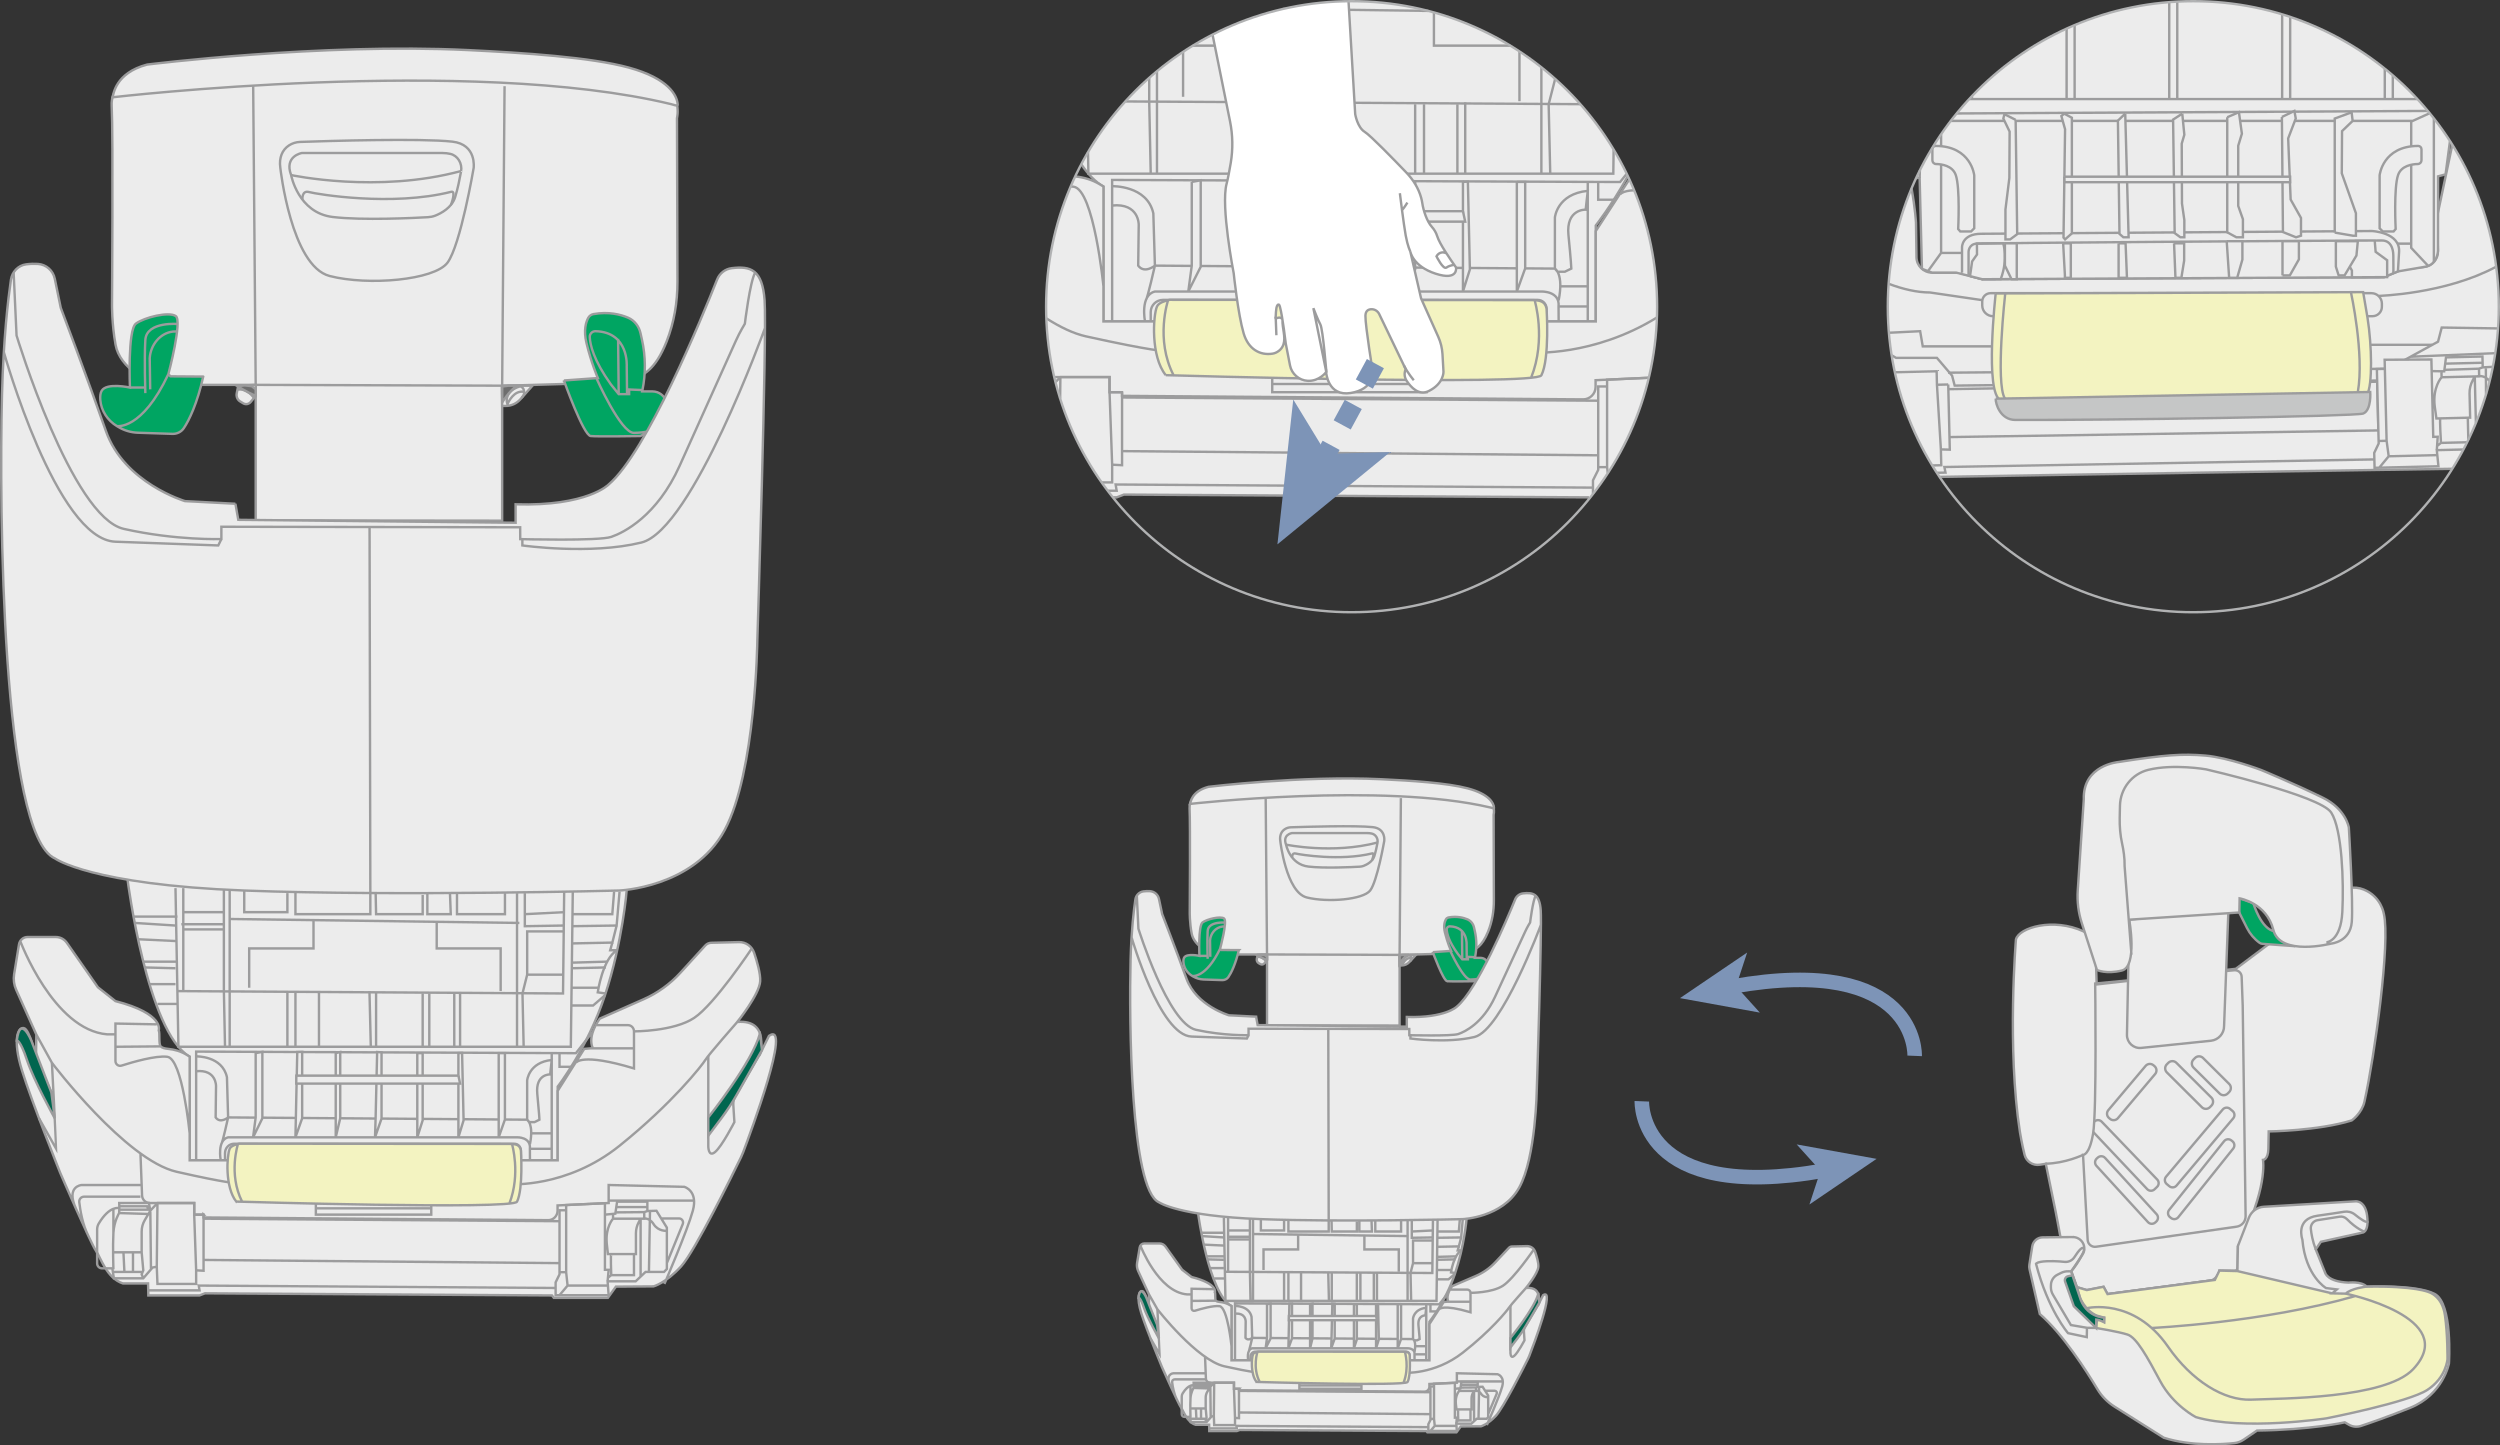
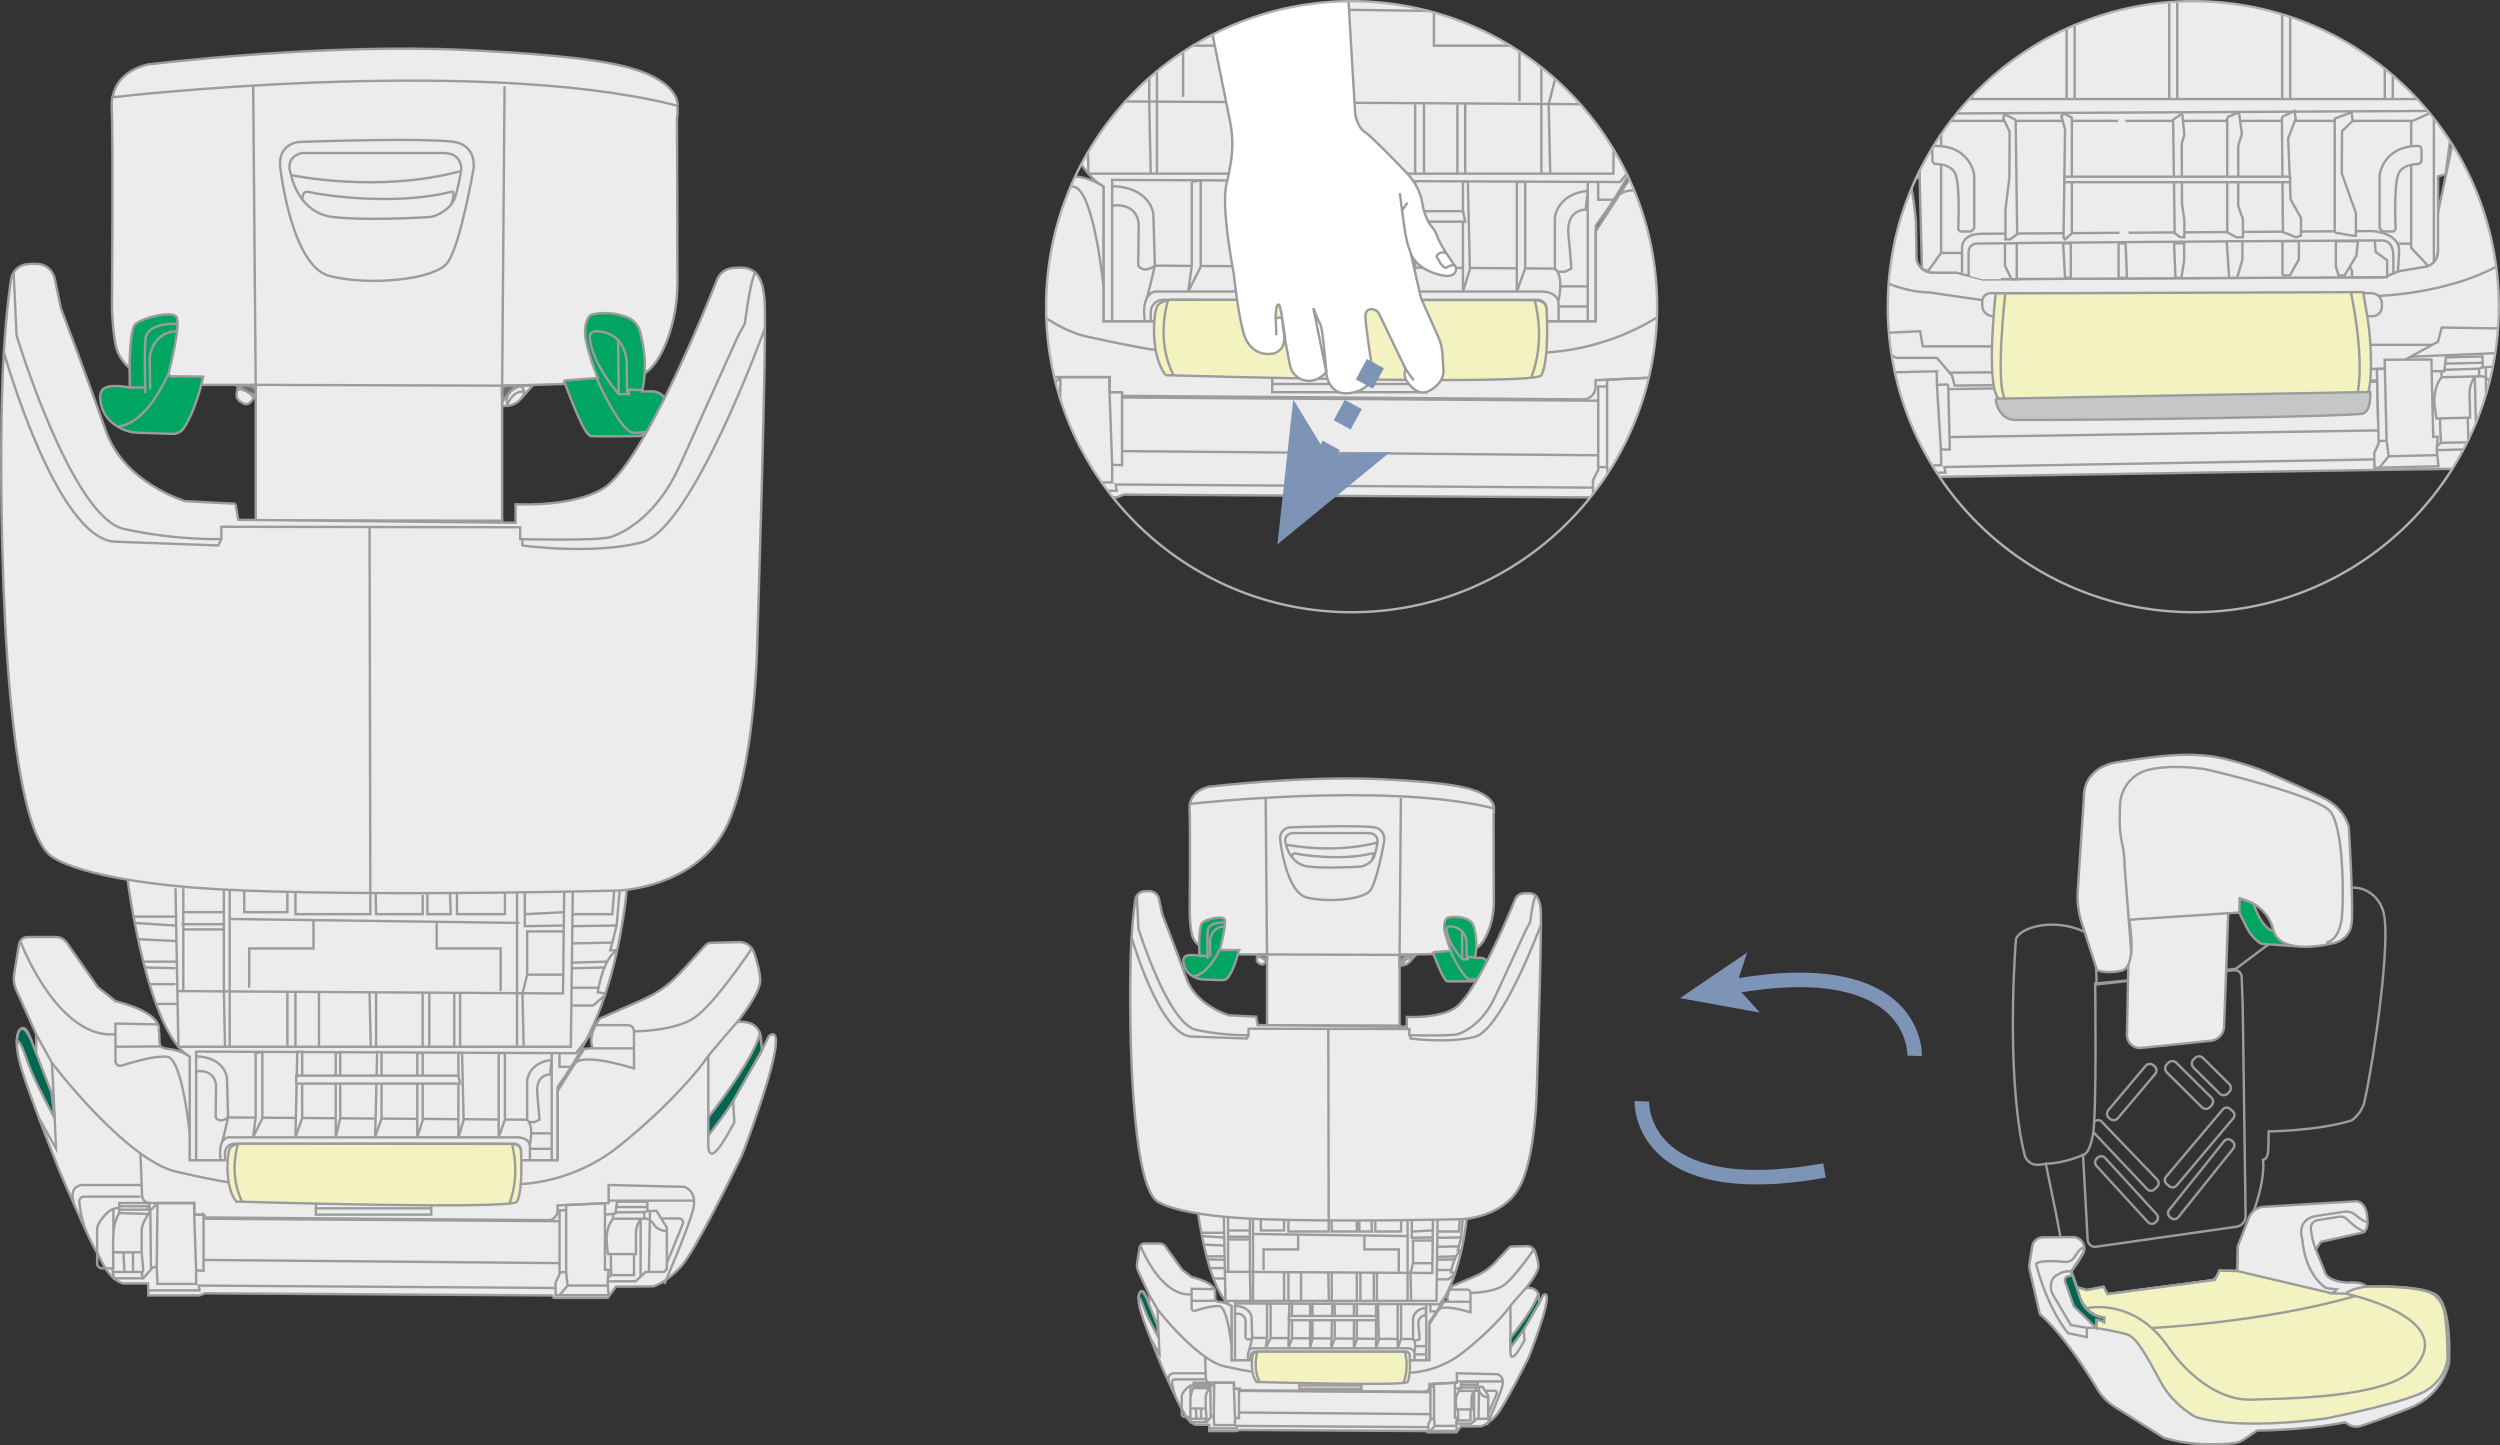
<svg xmlns="http://www.w3.org/2000/svg" xml:space="preserve" width="91.105mm" height="52.676mm" version="1.1" style="shape-rendering:geometricPrecision; text-rendering:geometricPrecision; image-rendering:optimizeQuality; fill-rule:evenodd; clip-rule:evenodd" viewBox="0 0 50008.56 28914.56">
  <rect x="0" y="0" width="50008.56" height="28914.56" fill="#333333" stroke="none" />
  <defs>
    <style type="text/css">
   
    .str0 {stroke:#9C9C9D;stroke-width:48.41;stroke-miterlimit:4}
    .str1 {stroke:#B1B2B3;stroke-width:48.41;stroke-miterlimit:10}
    .str2 {stroke:#7D94B7;stroke-width:290.65;stroke-miterlimit:10}
    .fil1 {fill:none;fill-rule:nonzero}
    .fil4 {fill:#00664F;fill-rule:nonzero}
    .fil3 {fill:#00A562;fill-rule:nonzero}
    .fil7 {fill:#6E6E6E;fill-rule:nonzero}
    .fil6 {fill:#7D94B7;fill-rule:nonzero}
    .fil8 {fill:#C5C6C6;fill-rule:nonzero}
    .fil0 {fill:#ECECEC;fill-rule:nonzero}
    .fil2 {fill:#F3F3C1;fill-rule:nonzero}
    .fil5 {fill:white;fill-rule:nonzero}
   
  </style>
  </defs>
  <g id="Слой_x0020_1">
-     <path class="fil0" d="M44395.83 25416.4c-4.67,78.99 -93.92,186.85 -172.14,197.88l-2328.98 308.71c-115.05,15.48 -310.79,-65.49 -348.94,-175.05l-243.44 -638.49c-66.03,-201.94 -126.8,-601.61 -182.02,-871.18l-197.11 -958.34 -120.82 18.99c-136.73,21.68 -268.8,-63.34 -303.44,-197.94 -51.71,-201.4 -92.99,-452.91 -92.99,-452.91 -262,-1676.38 -79.98,-3856.82 -79.98,-3856.82 63.73,-238.94 749.81,-437.65 1352.63,-160.12 42.21,19.32 81.35,62.52 115.6,112.69 82.89,122.35 124.49,268.36 129.38,416.51l17.02 531.95 2783.25 -312.71 2003.8 -1502.92c159.18,-119.28 370.08,-157.04 554.4,-82.83 354.21,142.28 403.18,486.39 403.18,486.39 132.45,563.9 -183.94,2846.76 -388.24,3757.08 -52.48,234.49 -254.26,374.91 -254.26,374.91 -672.91,209.74 -1661.06,220.39 -1661.06,220.39 0,0 -2.52,132.62 -6.97,349.88 -4.28,216.87 -106.93,220.99 -106.93,220.99 0,0 101.88,581.3 -501.7,1727.64l-7.36 366.78c-1.37,67.19 2.52,122.57 -64.72,121.2l-277.26 0.6 -20.91 -3.29z" />
    <path class="fil1 str0" d="M44395.83 25416.4c-4.67,78.99 -93.92,186.85 -172.14,197.88l-2328.98 308.71c-115.05,15.48 -310.79,-65.49 -348.94,-175.05l-243.44 -638.49c-66.03,-201.94 -126.8,-601.61 -182.02,-871.18l-197.11 -958.34 -120.82 18.99c-136.73,21.68 -268.8,-63.34 -303.44,-197.94 -51.71,-201.4 -92.99,-452.91 -92.99,-452.91 -262,-1676.38 -79.98,-3856.82 -79.98,-3856.82 63.73,-238.94 749.81,-437.65 1352.63,-160.12 42.21,19.32 81.35,62.52 115.6,112.69 82.89,122.35 124.49,268.36 129.38,416.51l17.02 531.95 2783.25 -312.71 2003.8 -1502.92c159.18,-119.28 370.08,-157.04 554.4,-82.83 354.21,142.28 403.18,486.39 403.18,486.39 132.45,563.9 -183.94,2846.76 -388.24,3757.08 -52.48,234.49 -254.26,374.91 -254.26,374.91 -672.91,209.74 -1661.06,220.39 -1661.06,220.39 0,0 -2.52,132.62 -6.97,349.88 -4.28,216.87 -106.93,220.99 -106.93,220.99 0,0 101.88,581.3 -501.7,1727.64l-7.36 366.78c-1.37,67.19 2.52,122.57 -64.72,121.2l-277.26 0.6 -20.91 -3.29zm296.85 -6007.78c78.44,-7.57 146.56,53.24 148.32,132.23l21.13 577.67 57.86 4208.06c1.37,106.1 -75.69,196.51 -180.43,211.44l-2812.9 401.42c-84.42,12.02 -161.49,-50.94 -166.16,-136.73l-92.77 -1701.13c0,0 126.47,14.55 201.23,-424.47 75.15,-438.8 41.83,-3003.59 41.83,-3003.59l2781.88 -264.9z" />
    <path class="fil0" d="M41461.3 24745.3l-600.89 6.04c-103.96,0.93 -192.12,77.23 -208.37,180.26l-58.29 368.87c-4.23,28.27 -3.29,57.14 2.91,85.03l206.45 899.5c458.34,395.98 934.14,1139.38 1152.77,1503.25 85.36,142.11 202.55,261.61 342.74,349.88l985.24 621.81c550.34,174.28 1171.93,132.45 1412.84,106.49 66.2,-7.14 129.54,-30.96 184.54,-68.56l266.83 -181.8c1084.59,-14.55 1756.35,-164.23 1756.35,-164.23l83.87 48.25c72.4,41.44 158.36,50.12 237.57,24.21 176.8,-58.29 529.42,-179.93 985.24,-362.89 665.01,-267.43 776.71,-889.79 776.71,-889.79 0,0 78.27,-1201.95 -288.51,-1390.17 -366.56,-188.44 -1358.77,-145.08 -1358.77,-145.08 -104.02,-110.39 -362.5,-79.37 -362.5,-79.37 -424.31,-17.62 -465.92,-195.58 -465.92,-195.58l-189.37 -468.99 102.21 -152.05 825.89 -182.4c0,0 126.63,2.52 105.34,-287.57 -26.9,-364.97 -237.4,-339.61 -237.4,-339.61l-1834.35 108.79c-133.44,7.96 -250.19,93.37 -298.44,218.08l-219.95 567.35 -9.72 501.32 -339.61 -6.59 -112.14 183.78 -2146.9 283.13 -78.66 -146.39 -335.55 65.81 -197.72 -58.29 -110.99 -318.92 220.61 -330.72c47.59,-70.86 50.72,-162.7 8.29,-236.86 -41.61,-72.4 -119.06,-116.75 -202.33,-115.98z" />
    <path class="fil1 str0" d="M41461.3 24745.3l-600.89 6.04c-103.96,0.93 -192.12,77.23 -208.37,180.26l-58.29 368.87c-4.23,28.27 -3.29,57.14 2.91,85.03l206.45 899.5c458.34,395.98 934.14,1139.38 1152.77,1503.25 85.36,142.11 202.55,261.61 342.74,349.88l985.24 621.81c550.34,174.28 1171.93,132.45 1412.84,106.49 66.2,-7.14 129.54,-30.96 184.54,-68.56l266.83 -181.8c1084.59,-14.55 1756.35,-164.23 1756.35,-164.23l83.87 48.25c72.4,41.44 158.36,50.12 237.57,24.21 176.8,-58.29 529.42,-179.93 985.24,-362.89 665.01,-267.43 776.71,-889.79 776.71,-889.79 0,0 78.27,-1201.95 -288.51,-1390.17 -366.56,-188.44 -1358.77,-145.08 -1358.77,-145.08 -104.02,-110.39 -362.5,-79.37 -362.5,-79.37 -424.31,-17.62 -465.92,-195.58 -465.92,-195.58l-189.37 -468.99 102.21 -152.05 825.89 -182.4c0,0 126.63,2.52 105.34,-287.57 -26.9,-364.97 -237.4,-339.61 -237.4,-339.61l-1834.35 108.79c-133.44,7.96 -250.19,93.37 -298.44,218.08l-219.95 567.35 -9.72 501.32 -339.61 -6.59 -112.14 183.78 -2146.9 283.13 -78.66 -146.39 -335.55 65.81 -197.72 -58.29 -110.99 -318.92 220.61 -330.72c47.59,-70.86 50.72,-162.7 8.29,-236.86 -41.61,-72.4 -119.06,-116.75 -202.33,-115.98zm2073.51 -3485.75l700.8 696.51c44.35,43.97 44.74,116.37 0.6,160.72l-30.41 31.18c-44.13,44.35 -116.37,44.52 -160.56,0.6l-700.96 -696.57c-44.35,-44.13 -44.57,-116.53 -0.6,-161.11l30.63 -30.79c43.75,-44.35 115.98,-44.74 160.5,-0.55zm533.71 -96.44l522.84 519.71c44.35,43.97 44.74,116.59 0.55,160.94l-30.41 30.79c-44.13,44.35 -116.53,44.74 -160.72,0.55l-523 -519.54c-44.13,-44.13 -44.35,-116.53 -0.38,-160.89l30.57 -31.01c43.75,-44.3 115.98,-44.52 160.56,-0.55zm-1148.93 158.8l-745.7 884.95c-39.69,46.66 -33.48,117.14 12.95,156.6l21.52 18.22c46.66,39.3 117.14,33.32 156.44,-13.34l745.92 -884.57c39.52,-46.66 33.54,-117.19 -13.17,-156.88l-21.3 -18.17c-46.66,-39.52 -117.14,-33.54 -156.66,13.17zm1543.15 871.56l-1133.94 1344.67c-36.45,43.36 -31.01,109.01 12.35,145.79l51.93 43.58c43.2,37 108.63,31.4 145.24,-12.19l1133.94 -1344.67c36.61,-43.36 31.18,-109.01 -11.97,-145.63l-51.93 -43.75c-43.36,-37 -109.01,-31.18 -145.63,12.19zm26.95 634.6l-1098.76 1373.71c-35.62,44.35 -28.49,109.78 15.86,145.41l21.68 17.24c44.35,35.62 109.84,28.49 145.08,-16.08l1098.92 -1373.49c35.4,-44.57 28.27,-110 -16.08,-145.46l-21.68 -17.4c-44.35,-35.62 -109.62,-28.49 -145.02,16.08zm-2593.88 -393.13c40.84,-39.3 106.71,-37.93 146.01,3.13l1110.17 1157.21c39.3,41.06 38.15,106.65 -2.74,146.18l-51.1 49.18c-40.84,39.52 -106.71,38.15 -146.01,-2.91l-1078.39 -1142.12m234.88 516.69l1031.35 1126.42c38.37,41.99 35.46,107.64 -6.2,146.18l-20.69 18.77c-41.83,38.37 -107.48,35.46 -145.85,-6.37l-1031.51 -1126.42c-38.15,-41.83 -35.46,-107.7 6.37,-146.01l20.53 -18.77c41.83,-38.53 107.48,-35.62 146.01,6.2z" />
    <path class="fil2" d="M41930.12 26563.9c0,0 447.14,73.77 626.86,131.68 179.49,57.69 393.29,442.09 654.47,931.61 261.45,489.35 713.2,720.01 713.2,720.01 947.53,276.87 2610.51,24.98 2610.51,24.98 0,0 1642.12,-320.13 2022.02,-570.48 380.12,-250.58 400.87,-616.59 400.87,-616.59 0,0 5.05,-488.53 -50.55,-874.31 -55.55,-385.72 -311.4,-458.73 -311.4,-458.73 0,0 -265.84,-134.59 -1273.58,-113.3 0,0 -301.3,36.06 -398.51,138.65l-270.89 -5.21 -1896.76 -445.94 -360.58 -9.88 -91.17 187.23 -2146.96 282.91 -78.77 -146.18 -335.44 65.65 -197.66 -58.13 64.83 219.78c0,0 144.86,353.83 480.24,390.22l-1.92 88.65 -77.07 -49.95 -66.64 16.85 -15.1 150.46z" />
    <path class="fil1 str0" d="M41930.12 26563.9c0,0 447.14,73.77 626.86,131.68 179.49,57.69 393.29,442.09 654.47,931.61 261.45,489.35 713.2,720.01 713.2,720.01 947.53,276.87 2610.51,24.98 2610.51,24.98 0,0 1642.12,-320.13 2022.02,-570.48 380.12,-250.58 400.87,-616.59 400.87,-616.59 0,0 5.05,-488.53 -50.55,-874.31 -55.55,-385.72 -311.4,-458.73 -311.4,-458.73 0,0 -265.84,-134.59 -1273.58,-113.3 0,0 -301.3,36.06 -398.51,138.65l-270.89 -5.21 -1896.76 -445.94 -360.58 -9.88 -91.17 187.23 -2146.96 282.91 -78.77 -146.18 -335.44 65.65 -197.66 -58.13 64.83 219.78c0,0 144.86,353.83 480.24,390.22l-1.92 88.65 -77.07 -49.95 -66.64 16.85 -15.1 150.46zm-241.25 -1547.38c0,0 -100.12,237.4 -260.07,415.14l187.62 552.86c0,0 150.84,292.41 300.53,325.72l173.9 47.65 -1.92 88.65 -77.07 -49.95 -66.64 16.85 -15.1 150.46 -183.78 -3.68 -3.46 186.9 -375.07 -79.81c0,0 -400.27,-460.48 -640.8,-1388.25 0,0 24.81,-41.83 211.82,-50.12 186.68,-8.34 367,13.34 367,13.34 76.08,5.21 148.48,-31.18 189.54,-95.46 74.16,-115.44 188.06,-268.2 193.49,-130.31zm57.47 1543.7l-321.06 -54.62 -359.98 -608.19c-27.5,-46.49 -41.44,-99.74 -40.45,-153.59l0.77 -38.15c1.92,-87.88 52.09,-167.86 130.92,-207.21l73.17 -36.39c43.58,-21.68 92,-32.5 140.8,-31.56l58.29 1.15m238.94 -2330.07c0,0 -352.84,170.99 -755.03,176.58m6427.81 2458.3c0,0 -301.46,30.41 -416.51,140.96l-270.89 -5.21 91.78 -79.59 -216.33 -26.9c0,0 -410.91,-239.16 -473.05,-968.83 0,0 -149.91,-414.59 303.05,-478.1 253.1,-35.4 428.32,-62.52 533.65,-79.59 76.9,-12.19 154.74,8.12 214.79,57.14 97.21,78.82 239.93,182.62 261.39,133.06m-76.46 206.61c0,0 -146.78,-48.41 -348.01,-251.35 -37.55,-37.6 -91.01,-54.62 -143.1,-46.49l-439.18 69.11c-84.2,13.01 -145.02,89.09 -136.9,174.11 9.72,99.35 34.69,242.07 97.98,410.91" />
    <path class="fil0" d="M44575.82 18207l-86.56 2317.5c0.77,150.07 -111.92,276.93 -261.45,293.78l-1393.03 143.27c-155.89,17.62 -291.47,-105.88 -288.34,-262.54l45.89 -2302.46c0,0 1609.74,-178.89 1983.49,-189.54z" />
    <path class="fil1 str0" d="M44575.82 18207l-86.56 2317.5c0.77,150.07 -111.92,276.93 -261.45,293.78l-1393.03 143.27c-155.89,17.62 -291.47,-105.88 -288.34,-262.54l45.89 -2302.46c0,0 1609.74,-178.89 1983.49,-189.54z" />
    <path class="fil3" d="M45910.5 18927.34l-656.88 -47.81c-18.94,-1.37 -36.94,-7.96 -52.48,-18.99 -107.48,-77.45 -194.37,-179.88 -253.87,-298.39l-326.82 -651.45 453.29 153.75c0,0 156.49,532.72 431.44,565.27 0,0 46.27,172.91 405.32,297.62z" />
    <path class="fil1 str0" d="M45910.5 18927.34l-656.88 -47.81c-18.94,-1.37 -36.94,-7.96 -52.48,-18.99 -107.48,-77.45 -194.37,-179.88 -253.87,-298.39l-326.82 -651.45 453.29 153.75c0,0 156.49,532.72 431.44,565.27 0,0 46.27,172.91 405.32,297.62z" />
    <path class="fil0" d="M41642.44 18463.73c-67.41,-209.68 -94.91,-430.07 -80.36,-650.02l121.03 -1824.36c-22.45,-688.17 695.58,-746.3 695.58,-746.3 930.46,-144.42 1280.34,-167.47 1737.36,-128.39 456.8,39.3 1114.62,287.79 1114.62,287.79 0,0 657.21,272.42 1235.82,555.55 460.48,225.22 518.39,595.62 518.39,595.62 0,0 90.63,1492.05 58.68,1890.34 -32.33,398.34 -412.29,431.44 -412.29,431.44 0,0 -1023.23,263.2 -1157,-274.95 -134.04,-538.15 -674.28,-630.31 -674.28,-630.31l-5.6 282.91 -2202.12 143.7c0,0 168.63,938.36 -146.23,1016.58 -314.64,78.27 -499.95,-10.05 -499.95,-10.05l-303.66 -939.57z" />
    <path class="fil1 str0" d="M41642.44 18463.73c-67.41,-209.68 -94.91,-430.07 -80.36,-650.02l121.03 -1824.36c-22.45,-688.17 695.58,-746.3 695.58,-746.3 930.46,-144.42 1280.34,-167.47 1737.36,-128.39 456.8,39.3 1114.62,287.79 1114.62,287.79 0,0 657.21,272.42 1235.82,555.55 460.48,225.22 518.39,595.62 518.39,595.62 0,0 90.63,1492.05 58.68,1890.34 -32.33,398.34 -412.29,431.44 -412.29,431.44 0,0 -1023.23,263.2 -1157,-274.95 -134.04,-538.15 -674.28,-630.31 -674.28,-630.31l-5.6 282.91 -2202.12 143.7c0,0 168.63,938.36 -146.23,1016.58 -314.64,78.27 -499.95,-10.05 -499.95,-10.05l-303.66 -939.57zm4892.78 385.56c0,0 289.5,-12.19 319.52,-609.02 30.03,-596.61 -3.29,-1647.12 -222.47,-1986.4 -219.02,-339.23 -2503.8,-864.21 -2503.8,-864.21 0,0 -648.54,-114.06 -1153.92,9.66 -329.62,80.74 -561.37,377.98 -567.96,718.03l-5.05 242.07c-3.29,173.9 10.81,348.34 48.41,518.17 26.9,121.64 53.02,285.05 49.73,452.36l136.57 1766.84" />
    <path class="fil4" d="M41455.48 25510.54l-86.78 18.77c-47.97,10.48 -76.08,60.82 -59.61,107.31l174.44 492.59 446.54 434.74 2.74 -167.31 49.18 7.36 107.09 42.43 1.92 -88.48c0,0 -375.29,-5.05 -494.95,-432.98l-140.58 -414.43z" />
    <path class="fil1 str0" d="M41455.48 25510.54l-86.78 18.77c-47.97,10.48 -76.08,60.82 -59.61,107.31l174.44 492.59 446.54 434.74 2.74 -167.31 49.18 7.36 107.09 42.43 1.92 -88.48c0,0 -375.29,-5.05 -494.95,-432.98l-140.58 -414.43zm290.87 657.43c0,0 932.55,-224.07 1621.92,770.51 477.55,688.99 1123.73,1082.84 1664.19,1059.23 591.18,-25.96 2680.99,-13.17 3240.22,-610.77 963.01,-1028.82 -1348.73,-1509.45 -1348.73,-1509.45m-3883.49 686.47c0,0 2225.12,-103.58 4076.16,-638.99" />
    <path class="fil0" d="M21629.35 3286.33c135.8,200.41 283.57,355.53 443.47,445.22l0 2698.39 945.94 0 8902.19 0 0 -1919.54c0,0 300.36,-373.75 641.9,-987.38 -979.48,-2068.24 -3085.65,-3498.82 -5526.11,-3498.82l0 0c-2346.21,0 -4383.22,1322.27 -5407.38,3262.12z" />
    <path class="fil1 str0" d="M21629.35 3286.33c135.8,200.41 283.57,355.53 443.47,445.22l0 2698.39 945.94 0 8902.19 0 0 -1919.54c0,0 300.36,-373.75 641.9,-987.38" />
    <path class="fil0" d="M22261.65 9949.02l75.48 0 146.01 -55.77 9284.67 55.77 21.68 27.88c849.5,-1049.63 1358.67,-2386.01 1358.67,-3841.5l0 0c0,-909.44 -198.93,-1772.32 -555.22,-2547.94l-671.98 1034.2 0 1808.22 -9848.13 0 0 -2698.39 -70.48 -42.82c-150.07,-91.5 -319.91,-141.07 -494.4,-159.51 -373.31,790.54 -582.39,1673.9 -582.39,2606.23l0 0c0,1442.65 500.11,2768.27 1336.1,3813.62z" />
    <path class="fil1 str0" d="M22261.65 9949.02l75.48 0 146.01 -55.77 9284.67 55.77 21.68 27.88m803.44 -6389.44l-671.98 1034.2 0 1808.22 -9848.13 0 0 -2698.39 -70.48 -42.82c-150.07,-91.5 -319.91,-141.07 -494.4,-159.51m-90.57 200.96c20.15,0.88 39.3,2.36 57.31,4.67 406.85,52.26 598.15,1992.77 598.15,1992.77m10334.79 -1836.33c0,0 37.71,-75.09 280.38,-85.36m-147.49 -330.06l-132.89 165.22 -10160.9 -41.83 0 2830.68m9514.11 -2791.54l0 2791.54m208.75 -2790.77l0 356.52 355.15 0m-9420.8 2434.26c0,0 -104.35,-525.14 198.32,-598.15l7730.26 0c0,0 375.46,-13.94 344.06,299.16l1.98 298.99m-8254.09 -432.38c28.27,-24.59 177.79,-683.94 177.79,-683.94l8001.37 59.23c0,0 180.81,104.18 74.93,636.3m-10248.17 358.82c274.62,175.49 544.74,305.63 794.66,360.96 1366.73,302.51 1575.32,292.24 1575.32,292.24l0 385.94 2148.82 0 0 437.98 3088.07 0 0 -437.98 2107.22 20.91 0 -375.67c0,0 1224.84,84.09 2499.52,-701.07m-7694.8 1191.36l3088.07 0m-7448.62 0l1105.84 0 0 302.45 250.36 0 0 73.22 9221.33 70.64c138.27,0.99 251.13,-110.93 251.13,-249.21l0 -134.37 1064.39 -48.85m-9556.22 -178.89l0 -115.77c0,-161.49 131.63,-292.02 292.95,-290.7l6436.53 48.41c103.8,0.82 187.07,85.03 187.07,188.44l0 169.61m-4892.83 303.66l3088.07 0m-6290.52 -3956.72c0,0 698.87,-20.91 824.14,542.38l31.4 1046.66c0,0 -208.97,170.38 -334.07,0l10.48 -817.22c0,0 10.43,-437.98 -531.95,-385.88l0 -385.94m8856.9 1648.27l0 -1022.4c0,0 41.99,-471.35 657.21,-532.94l-41.66 376.44c0,0 -396.59,-18.77 -344.5,507.14 52.31,525.58 57.53,671.76 57.53,671.76l-130.53 62.58 -145.57 0 -52.48 -62.58m-8085.02 1057.09l0 -186.08c0,-135.36 109.78,-245.14 245.14,-245.14l7495.77 0c97.6,0 177.19,79.37 177.19,177.35l0 198.32m1341.65 -3382.56l-6.31 482.33 -10499.96 0 -8.12 -429.25m1224.62 -1487.17l0 466.41 30.03 1439.57m125.26 -2039.32l0 599.74 0 1439.57m-633 -1434.74l9100.24 54.45" />
    <polygon class="fil0" points="23839.33,3639.23 23839.33,5313.63 23769.78,5831.63 24018.27,5336.3 24018.27,3606.68 " />
    <polyline class="fil1 str0" points="23839.33,3639.23 23839.33,5313.63 23769.78,5831.63 24018.27,5336.3 24018.27,3606.68 23839.33,3639.23 " />
    <polygon class="fil0" points="24951.97,3610.35 24903.34,5831.69 25083.43,5336.35 25083.43,3606.51 " />
    <polyline class="fil1 str0" points="24951.97,3610.35 24903.34,5831.69 25083.43,5336.35 25083.43,3606.51 24951.97,3610.35 " />
    <polygon class="fil0" points="25981.29,3639.23 25981.29,5313.63 25981.29,5831.63 26101.72,5335.75 26101.72,3610.35 " />
    <polyline class="fil1 str0" points="25981.29,3639.23 25981.29,5313.63 25981.29,5831.63 26101.72,5335.75 26101.72,3610.35 25981.29,3639.23 " />
    <polygon class="fil0" points="27089.43,3610.35 27049.19,5313.68 27032.34,5831.69 27207.17,5343.87 27207.17,3619.69 " />
    <polyline class="fil1 str0" points="27089.43,3610.35 27049.19,5313.68 27032.34,5831.69 27207.17,5343.87 27207.17,3619.69 27089.43,3610.35 " />
    <polygon class="fil0" points="28163.54,3639.23 28163.54,5831.63 28307.63,5389.38 28307.63,3639.23 " />
    <polyline class="fil1 str0" points="28163.54,3639.23 28163.54,5831.63 28307.63,5389.38 28307.63,3639.23 28163.54,3639.23 " />
    <polygon class="fil0" points="29264,3638.35 29264,5831.58 29402.65,5389.27 29362.53,3633.74 " />
    <polyline class="fil1 str0" points="29264,3638.35 29264,5831.58 29402.65,5389.27 29362.53,3633.74 29264,3638.35 " />
    <polygon class="fil0" points="30341.95,3639.23 30341.95,5831.63 30508.87,5368.46 30508.87,3639.23 " />
    <polyline class="fil1 str0" points="30341.95,3639.23 30341.95,5831.63 30508.87,5368.46 30508.87,3639.23 30341.95,3639.23 " />
    <polygon class="fil0" points="29264,4225.13 24927.71,4225.13 24925.18,4433.5 29309.12,4433.5 " />
    <path class="fil1 str0" d="M29264 4225.13l-4336.29 0 -2.52 208.37 4383.93 0 -45.12 -208.37m1947.26 1502.32l549.57 0m-584.26 403.34l584.26 0m-7072.83 -4106.79l0 1439.74m215.34 -1439.74l0 1439.74m629.49 -1416.69l0 1416.69m1350.87 -1439.74l35.84 1439.74m141.56 -1407.57l0 1407.57m1246.63 -1377.55l0 1387.81m177.19 -1387.81l0 1377.55m667.92 -1377.55l0 1377.55m156.28 -1416.69l0 1416.69m-3647.68 -3284.08l2908.74 38.59m-4904.8 1718.04l0 -898.35m196.13 -125.04l1525.15 0 0 -663.08m3296.76 -0.93l0 664.02 1528.61 0m182.24 115.93l0 995.18m438.25 -678.12l0 740.32 0 1377.55m295.86 -1867.51l-24.76 0 -125.32 489.96 31.4 1377.55m93.92 -1867.51l0 -21.96m-8658.8 6270.87l0 1460.43 -198.1 -10.26 0 354.6 -209.79 0m-923.49 -2005.61l97.65 -101.66 983.37 0 0 302.51 250.36 0m-1233.73 -302.51l-4.67 429.03m988.04 -126.52l52.26 1450.17m198.1 -271.27l9524.76 83.43 0 -1091.95 -9524.76 -64.88 0 1073.4m9524.76 -1008.51l0 -285.05 177.57 0 0 -135.75 834.51 -38.26m-1116.65 2325.35l0 -273.58 104.57 -208.75 0 -1383.97m0 1328.42l177.57 0 13.34 123.07m-13.34 -1736.54l0 1613.47m-9988.43 472.89l178.4 0 -20.91 -125.1 9548.81 62.52" />
    <path class="fil2" d="M23319.56 7504.61c0,0 7402.78,218.25 7512.95,3.29 170.22,-333.63 104.18,-1331.88 104.18,-1331.88 -27.28,-154.9 -140.36,-173.13 -309.42,-172.52l-7231.03 -6.04c-83.49,19.98 -217.86,54.62 -252.33,133.28 -77.67,176.75 -129.38,998.41 175.65,1373.87z" />
    <path class="fil1 str0" d="M23319.56 7504.61c0,0 7402.78,218.25 7512.95,3.29 170.22,-333.63 104.18,-1331.88 104.18,-1331.88 -27.28,-154.9 -140.36,-173.13 -309.42,-172.52l-7231.03 -6.04c-83.49,19.98 -217.86,54.62 -252.33,133.28 -77.67,176.75 -129.38,998.41 175.65,1373.87m46.27 -1499.35c0,0 -263.75,778.03 110.55,1502.64m7221.15 -1502.64c0,0 239.16,775.72 -70.26,1551.44" />
    <path class="fil5" d="M26974.87 24.98l133.71 2257.4c0,0 41.99,265.12 193.99,358.44 110.99,67.79 581.52,552.48 828.8,810.41 138.87,145.02 244.76,316.01 296.47,504.45 9.72,35.02 17.62,70.48 22.51,104.95 20.31,144.86 90.79,365.79 193.22,479.64 48.03,53.24 83.49,114.45 104.4,181.25 48.96,159.02 256.78,455.65 377.38,628.39 0,0 53.08,274.78 -409.54,124.33 -462.4,-150.84 -505.38,-445.77 -505.38,-445.77l216.11 940.89 343.51 767.82c49.02,109.62 77.45,226.15 84.42,344.66l20.15 353.61c0,0 8.89,236.86 -293.56,386.49 -199.25,98.8 -358.05,-74.54 -443.25,-204.25 -46.11,-70.1 -53.08,-156.49 -19.38,-232.96l-529.81 -1102.43c-27.28,-56.92 -87.11,-97.6 -154.13,-96.44 -59.67,0.99 -119.66,27.88 -121.2,131.9 -2.52,207.76 148.86,1131.03 148.86,1131.03 0,0 23.27,335.44 -441.27,412.12 -464.6,76.85 -493.64,-416.35 -493.64,-416.35 0,0 -137.06,183.78 -365.03,173.51 -180.43,-8.12 -325.28,-142.33 -357.45,-307.72l-85.19 -438.42c0,0 -62.74,-537.93 -118.13,-741.85 -23.82,-86.95 -64.11,-7.36 -68.17,27.12 -9.88,83.49 -11.03,76.52 -16.47,204.52 -0.93,20.47 35.08,-7.96 71.69,-8.73 32.5,-0.77 66.58,25.52 65.81,45.67 -6.75,167.14 68.94,344.33 18.22,494.79 -34.69,102.43 -131.68,168.08 -216.33,181.03 -259.31,40.29 -486.99,-95.24 -578.22,-403.34 -114.45,-386.1 -199.42,-1203.32 -199.42,-1203.32 0,0 -262.98,-1344.45 -141.78,-1793.9 26.13,-96.99 56.37,-259.85 82.72,-416.73 45.89,-274.4 40.84,-553.63 -13.94,-826.06l-350.64 -1738.57c817.16,-418.44 1741.04,-657.87 2719.97,-667.59z" />
    <path class="fil1 str0" d="M26974.87 24.98l133.71 2257.4c0,0 41.99,265.12 193.99,358.44 110.99,67.79 581.52,552.48 828.8,810.41 138.87,145.02 244.76,316.01 296.47,504.45 9.72,35.02 17.62,70.48 22.51,104.95 20.31,144.86 90.79,365.79 193.22,479.64 48.03,53.24 83.49,114.45 104.4,181.25 48.96,159.02 256.78,455.65 377.38,628.39 0,0 53.08,274.78 -409.54,124.33 -462.4,-150.84 -505.38,-445.77 -505.38,-445.77l216.11 940.89 343.51 767.82c49.02,109.62 77.45,226.15 84.42,344.66l20.15 353.61c0,0 8.89,236.86 -293.56,386.49 -199.25,98.8 -358.05,-74.54 -443.25,-204.25 -46.11,-70.1 -53.08,-156.49 -19.38,-232.96l-529.81 -1102.43c-27.28,-56.92 -87.11,-97.6 -154.13,-96.44 -59.67,0.99 -119.66,27.88 -121.2,131.9 -2.52,207.76 148.86,1131.03 148.86,1131.03 0,0 23.27,335.44 -441.27,412.12 -464.6,76.85 -493.64,-416.35 -493.64,-416.35 0,0 -137.06,183.78 -365.03,173.51 -180.43,-8.12 -325.28,-142.33 -357.45,-307.72l-85.19 -438.42c0,0 -62.74,-537.93 -118.13,-741.85 -23.82,-86.95 -64.11,-7.36 -68.17,27.12 -9.88,83.49 -11.03,76.52 -16.47,204.52 -0.93,20.47 35.08,-7.96 71.69,-8.73 32.5,-0.77 66.58,25.52 65.81,45.67 -6.75,167.14 68.94,344.33 18.22,494.79 -34.69,102.43 -131.68,168.08 -216.33,181.03 -259.31,40.29 -486.99,-95.24 -578.22,-403.34 -114.45,-386.1 -199.42,-1203.32 -199.42,-1203.32 0,0 -262.98,-1344.45 -141.78,-1793.9 26.13,-96.99 56.37,-259.85 82.72,-416.73 45.89,-274.4 40.84,-553.63 -13.94,-826.06l-350.64 -1738.57m3747.14 3172.49c0,0 76.68,624.66 116.75,845.65 40.29,220.94 91.61,317.76 91.61,317.76m-57.91 -976.35c0,0 -47.43,81.9 -107.09,152.76m1044.14 1093.71c0,0 -87.94,6.59 -155.12,53.63 -67.19,47.04 -199.64,-224.83 -199.64,-224.83 0,0 63.73,-125.04 199.25,-59.06" />
    <path class="fil5" d="M26532.89 7454.22c0,0 -69.93,-872.22 -121.25,-964.16 -51.1,-92 -139.97,-325.94 -139.97,-325.94l261.23 1290.11z" />
    <path class="fil1 str0" d="M26532.89 7454.22c0,0 -69.93,-872.22 -121.25,-964.16 -51.1,-92 -139.97,-325.94 -139.97,-325.94l261.23 1290.11" />
    <path class="fil5" d="M28280.95 7605.93c0,0 -119.11,-138.05 -199.47,-298l199.47 298z" />
    <path class="fil1 str0" d="M28280.95 7605.93c0,0 -119.11,-138.05 -199.47,-298m-2549.47 -602.05l-13.94 -370.24" />
    <path class="fil6" d="M27461.65 7774.61l-340.65 -184.65 221.49 -408.5 340.65 184.65 -221.49 408.5zm-443.03 817l-340.65 -184.65 221.54 -408.5 340.65 184.65 -221.54 408.5zm-723.57 521.47l161.38 -297.62 340.65 184.65 -161.38 297.62 -340.65 -184.65z" />
    <polygon class="fil6" points="25552.92,10888.92 25869.53,7991.05 26533.71,9079.54 27808.12,9042 " />
    <path class="fil1 str1" d="M33148.04 6135.4c0,3375.2 -2736.21,6111.19 -6111.19,6111.19 -3375.42,0 -6111.41,-2735.99 -6111.41,-6111.19 0,-3375.04 2735.99,-6111.19 6111.41,-6111.19 3374.98,0 6111.19,2736.16 6111.19,6111.19z" />
    <path class="fil0" d="M3116.33 1431.89c0,0 -913.22,81.29 -882.27,679.88 30.79,598.37 6.37,3974.34 6.37,3974.34 0,0 -5.6,388.24 71.3,811.57 84.2,463.78 657.98,800.92 1096.01,800.92l135.36 0 1571.42 0 0 2710.41 4930.16 5.98 0 -2699.77c0,0 2245.1,-43.36 2568.69,-126.47 242.62,-62.36 493.58,-182.02 720.94,-756.95 149.85,-379.13 218.25,-787.36 217.04,-1196.68l-9.44 -3272.77c0,0 129.16,-507.96 -400.27,-709.91 -1051.33,-400.87 -3668.81,-522.84 -5053.55,-529.04 -2135.87,-9.66 -4157.34,234.33 -4971.76,308.49z" />
    <path class="fil1 str0" d="M3116.33 1431.89c0,0 -913.22,81.29 -882.27,679.88 30.79,598.37 6.37,3974.34 6.37,3974.34 0,0 -5.6,388.24 71.3,811.57 84.2,463.78 657.98,800.92 1096.01,800.92l135.36 0 1571.42 0 0 2710.41 4930.16 5.98 0 -2699.77c0,0 2245.1,-43.36 2568.69,-126.47 242.62,-62.36 493.58,-182.02 720.94,-756.95 149.85,-379.13 218.25,-787.36 217.04,-1196.68l-9.44 -3272.77c0,0 129.16,-507.96 -400.27,-709.91 -1051.33,-400.87 -3668.81,-522.84 -5053.55,-529.04 -2135.87,-9.66 -4157.34,234.33 -4971.76,308.49z" />
    <line class="fil1 str0" x1="10092.94" y1="1724.08" x2="10044.69" y2="7715.22" />
    <path class="fil0" d="M5607.62 3359.78c0,0 215.72,1961.59 986.06,2161.06 770.29,199.64 2095.19,83.27 2357.19,-265.89 261.83,-349.11 523.83,-1895.17 523.83,-1895.17 0,0 65.81,-471.13 -426.23,-526.52 -631.63,-71.08 -2506.49,-13.01 -3046.95,5.82 -159.79,5.6 -310.41,98.91 -369.47,251.73 -27.5,71.47 -41.06,160.12 -24.43,268.97z" />
    <path class="fil1 str0" d="M5607.62 3359.78c0,0 215.72,1961.59 986.06,2161.06 770.29,199.64 2095.19,83.27 2357.19,-265.89 261.83,-349.11 523.83,-1895.17 523.83,-1895.17 0,0 65.81,-471.13 -426.23,-526.52 -631.63,-71.08 -2506.49,-13.01 -3046.95,5.82 -159.79,5.6 -310.41,98.91 -369.47,251.73 -27.5,71.47 -41.06,160.12 -24.43,268.97z" />
    <path class="fil0" d="M5823.29 3501.94c0,0 138.65,755.41 831.93,838.68 598.92,71.63 1634.71,19.54 1905.66,3.9 49.73,-2.74 98.53,-12.41 145.02,-30.63 117.52,-46.66 333.08,-158.58 399.11,-372.38 49.73,-160.89 90.41,-360.52 117.52,-510.43 29.42,-162.86 -67.57,-320.67 -218.41,-353.77 -46.49,-10.26 -100.12,-16.85 -161.11,-16.85l-2804 0c0,0 -359.59,60.98 -215.72,441.49z" />
    <path class="fil1 str0" d="M5823.29 3501.94c0,0 138.65,755.41 831.93,838.68 598.92,71.63 1634.71,19.54 1905.66,3.9 49.73,-2.74 98.53,-12.41 145.02,-30.63 117.52,-46.66 333.08,-158.58 399.11,-372.38 49.73,-160.89 90.41,-360.52 117.52,-510.43 29.42,-162.86 -67.57,-320.67 -218.41,-353.77 -46.49,-10.26 -100.12,-16.85 -161.11,-16.85l-2804 0c0,0 -359.59,60.98 -215.72,441.49z" />
    <path class="fil0" d="M5823.29 3501.94c0,0 1728.3,373.15 3401.16,-81.29l-3401.16 81.29z" />
    <path class="fil1 str0" d="M5823.29 3501.94c0,0 1728.3,373.15 3401.16,-81.29m-3175.18 571.64c0,0 -16.08,-191.52 133.44,-150.46 151.61,41.61 1658.54,294.71 2845.23,-5.82 97.6,-24.59 0.38,253.27 -10.26,263.75" />
    <path class="fil0" d="M10044.69 8119.82l75.31 0c109.4,0 213.97,-48.25 289.72,-133.44l240.86 -271.11 -612.69 -0.38 6.81 404.93z" />
    <path class="fil1 str0" d="M10044.69 8119.82l75.31 0c109.4,0 213.97,-48.25 289.72,-133.44l240.86 -271.11 -612.69 -0.38 6.81 404.93zm-4980.33 -6403.82l50.17 5982.64 4923.35 16.25" />
    <path class="fil0" d="M4765.43 7715.28l-30.03 152.6c-12.79,64.28 14.55,129.76 67.63,162.09l60.76 36.94c50.34,30.79 113.9,19.21 152.05,-27.88l98.75 -121.58 0 -218.8 -349.16 16.63z" />
    <path class="fil1 str0" d="M4765.43 7715.28l-30.03 152.6c-12.79,64.28 14.55,129.76 67.63,162.09l60.76 36.94c50.34,30.79 113.9,19.21 152.05,-27.88l98.75 -121.58 0 -218.8 -349.16 16.63z" />
    <path class="fil0" d="M5080.28 7959.93c-165.61,-219.78 -330.94,-162.86 -330.94,-162.86l330.94 162.86z" />
    <path class="fil1 str0" d="M5080.28 7959.93c-165.61,-219.78 -330.94,-162.86 -330.94,-162.86m5418.52 322.81c0,0 -71.85,-102.48 0,-228.51 72.02,-126.25 236.64,-161.87 236.64,-161.87 0,0 106.87,13.56 73.77,179.66m-327.86 174.88c0,0 92.6,-220.94 253.87,-246.9 161.11,-25.74 29.04,122.79 29.04,122.79" />
    <path class="fil7" d="M10344.34 7715.28c-149.08,89.09 -298.39,334.01 -298.39,334.01l0 -317.16 123.56 -16.85 174.83 0z" />
    <path class="fil1 str0" d="M10344.34 7715.28c-149.08,89.09 -298.39,334.01 -298.39,334.01l0 -317.16 123.56 -16.85 174.83 0z" />
    <path class="fil3" d="M4065.13 7532.93c-117.14,532.28 -286.59,883.97 -390.61,1034.2 -51.1,73.61 -135.91,114.67 -223.85,111.76l-692.45 -22.67c-138.65,-4.61 -273.8,-44.74 -393.29,-116.97l-27.5 -16.63c-185.7,-111.92 -315.46,-306.9 -331.71,-527.5 -5.05,-68.94 1.37,-133.39 29.04,-179.49 99.52,-165.77 564.12,-63.51 564.12,-63.51 0,0 -48.63,-1154.14 120.43,-1279.18 168.85,-125.1 656.22,-243.61 795.1,-151.28 138.82,92.6 -146.61,1162.26 -146.61,1162.26l42.6 44.13 654.74 4.89z" />
    <path class="fil1 str0" d="M4065.13 7532.93c-117.14,532.28 -286.59,883.97 -390.61,1034.2 -51.1,73.61 -135.91,114.67 -223.85,111.76l-692.45 -22.67c-138.65,-4.61 -273.8,-44.74 -393.29,-116.97l-27.5 -16.63c-185.7,-111.92 -315.46,-306.9 -331.71,-527.5 -5.05,-68.94 1.37,-133.39 29.04,-179.49 99.52,-165.77 564.12,-63.51 564.12,-63.51 0,0 -48.63,-1154.14 120.43,-1279.18 168.85,-125.1 656.22,-243.61 795.1,-151.28 138.82,92.6 -146.61,1162.26 -146.61,1162.26l42.6 44.13 654.74 4.89zm-1060.77 255.57l-9.5 -625.05c17.62,-265.89 207.21,-502.14 464.93,-531.02 23.22,-2.69 46.66,-3.68 70.7,-2.69m-1193.06 1892.87c0,0 499.02,92.16 1030.36,-1038.7m162.7 -1004.01c76.08,6.53 -600.89,-67.41 -623.56,321.83 -22.83,389.4 0,1062.31 0,1062.31m-308.05 -111.92l297.78 0" />
    <path class="fil3" d="M11280.35 7610.87c0,0 389.01,1096.78 536.01,1111.49 147.16,14.55 991.61,0 991.61,0 0,0 290.48,-112.14 493.42,-394.67 66.8,-93.15 75.91,-214.13 23.22,-316.23 -46.44,-90.19 -129.16,-179.88 -274.78,-182.02l-203.87 0 3.07 -15.48c69.71,-335.99 67.02,-683.72 -7.74,-1018.72l-29.64 -133.06c-30.41,-136.35 -120.65,-252.33 -246.52,-306.57 -154.13,-66.2 -390.55,-125.87 -691.85,-73.01 -44.57,7.79 -84.42,35.68 -106.54,75.91 -44.3,81.73 -97.6,243.83 -35.79,501.76 94.85,394.61 227.69,701.78 227.69,701.78l-678.29 48.8z" />
    <path class="fil1 str0" d="M11280.35 7610.87c0,0 389.01,1096.78 536.01,1111.49 147.16,14.55 991.61,0 991.61,0 0,0 290.48,-112.14 493.42,-394.67 66.8,-93.15 75.91,-214.13 23.22,-316.23 -46.44,-90.19 -129.16,-179.88 -274.78,-182.02l-203.87 0 3.07 -15.48c69.71,-335.99 67.02,-683.72 -7.74,-1018.72l-29.64 -133.06c-30.41,-136.35 -120.65,-252.33 -246.52,-306.57 -154.13,-66.2 -390.55,-125.87 -691.85,-73.01 -44.57,7.79 -84.42,35.68 -106.54,75.91 -44.3,81.73 -97.6,243.83 -35.79,501.76 94.85,394.61 227.69,701.78 227.69,701.78l-678.29 48.8zm649.64 -46.71c0,0 488.2,1099.74 749.81,1094.69 261.61,-4.83 329.18,-48.25 329.18,-48.25m-149.3 -807.45l-274.78 -11.86 0 92.6 -208.75 0 -156.66 -195.03c-346.97,-485.24 -415.91,-792.79 -422.33,-945.72 -2.91,-66.03 51.54,-120.1 115.82,-118.13 674.83,19.32 623.89,706.01 623.89,706.01l6.59 551.27m-179.11 -1104.14l11.8 1105.73" />
    <path class="fil0" d="M13555.91 2094.26c1.7,36.39 -96.06,-2.36 -130.92,-10.87 -4011.94,-972.07 -11172.87,-137.67 -11172.87,-137.67 15.86,-47.81 49.18,-485.07 690.15,-653.92 0,0 3473.79,-434.57 6424.51,-289.72 1096.4,54.01 2454.46,142.55 3211.79,350.1 799.93,219.02 968.77,560.82 977.34,742.07z" />
    <path class="fil1 str0" d="M13555.91 2094.26c1.7,36.39 -96.06,-2.36 -130.92,-10.87 -4011.94,-972.07 -11172.87,-137.67 -11172.87,-137.67 15.86,-47.81 49.18,-485.07 690.15,-653.92 0,0 3473.79,-434.57 6424.51,-289.72 1096.4,54.01 2454.46,142.55 3211.79,350.1 799.93,219.02 968.77,560.82 977.34,742.07z" />
    <path class="fil0 str0" d="M2551.45 17596.94c0,0 389.4,3048.54 1242.24,3539.98l0 2072.96 707 0 6655.11 0 0 -1474.38c0,0 590.24,-754.64 945.01,-1825.9 354.54,-1071.42 436.06,-2109.96 436.06,-2109.96l-9985.41 -202.71z" />
    <path class="fil0" d="M3174.96 20610.74c0,0 123.34,-328.58 -866.4,-584.97l-351.25 -277.91 -618.51 -886.27c-51.71,-74.16 -135.14,-118.13 -223.85,-118.13l-564.67 0c-84.59,0 -156.82,62.91 -170.77,148.7l-97.05 593.92c-17.24,105.94 -3.07,214.95 40.89,312.33l402.74 895.22 -5.21 464.76c0,0 -124.88,-571.64 -244.38,-592.93 -119.5,-21.52 -228.9,229.66 -36.39,849.28 192.5,619.89 764.3,2046.29 764.3,2046.29 0,0 613.46,1415.92 712.21,1554.74 98.75,138.82 213.2,550.34 540.84,657.21l504.28 0 5.21 240.31 1024.16 0 109.23 -42.76 6940.98 42.76 36.39 48.03 1081.46 0 161.16 -224.23 753.82 -5.21c0,0 244.38,-64.28 551.11,-400.87 277.15,-303.99 1049.96,-1879.47 1197.5,-2182.75 16.63,-34.25 31.01,-67.79 44.52,-103.41 142.55,-377.21 982.55,-2638.18 515.48,-2324.69l-197.66 400.87c0,0 244.38,-732.19 -436.71,-678.51 0,0 441.93,-550.34 457.63,-811.95 9.06,-152.6 -61.04,-395.44 -121.42,-571.86 -44.74,-131.08 -167.14,-216.87 -302.29,-213.42l-556.93 13.94c-44.57,1.21 -86.95,20.53 -117.36,54.07l-495.34 542.76c-207.6,227.91 -458.73,408.99 -737.57,532.33l-877.05 387.86c0,0 -255.79,328.25 -141.51,590.24l-169.83 14.88 -530.96 839.45 0 1389.24 -7362.16 0 0 -2073.18 -52.7 -32.72c-115.98,-72.62 -247.83,-110.93 -383.19,-123.72 -59.83,-5.82 -117.36,-19.38 -143.87,-49.02 -43.97,-49.73 -11.25,-264.3 -38.92,-320.67z" />
    <path class="fil1 str0" d="M3174.96 20610.74c0,0 123.34,-328.58 -866.4,-584.97l-351.25 -277.91 -618.51 -886.27c-51.71,-74.16 -135.14,-118.13 -223.85,-118.13l-564.67 0c-84.59,0 -156.82,62.91 -170.77,148.7l-97.05 593.92c-17.24,105.94 -3.07,214.95 40.89,312.33l402.74 895.22 -5.21 464.76c0,0 -124.88,-571.64 -244.38,-592.93 -119.5,-21.52 -228.9,229.66 -36.39,849.28 192.5,619.89 764.3,2046.29 764.3,2046.29 0,0 613.46,1415.92 712.21,1554.74 98.75,138.82 213.2,550.34 540.84,657.21l504.28 0 5.21 240.31 1024.16 0 109.23 -42.76 6940.98 42.76 36.39 48.03 1081.46 0 161.16 -224.23 753.82 -5.21c0,0 244.38,-64.28 551.11,-400.87 277.15,-303.99 1049.96,-1879.47 1197.5,-2182.75 16.63,-34.25 31.01,-67.79 44.52,-103.41 142.55,-377.21 982.55,-2638.18 515.48,-2324.69l-197.66 400.87c0,0 244.38,-732.19 -436.71,-678.51 0,0 441.93,-550.34 457.63,-811.95 9.06,-152.6 -61.04,-395.44 -121.42,-571.86 -44.74,-131.08 -167.14,-216.87 -302.29,-213.42l-556.93 13.94c-44.57,1.21 -86.95,20.53 -117.36,54.07l-495.34 542.76c-207.6,227.91 -458.73,408.99 -737.57,532.33l-877.05 387.86c0,0 -255.79,328.25 -141.51,590.24l-169.83 14.88 -530.96 839.45 0 1389.24 -7362.16 0 0 -2073.18 -52.7 -32.72c-115.98,-72.62 -247.83,-110.93 -383.19,-123.72 -59.83,-5.82 -117.36,-19.38 -143.87,-49.02 -43.97,-49.73 -11.25,-264.3 -38.92,-320.67zm-2769.7 -1785.39c0,0 664.02,1777.26 1740.1,1865.37l164.01 0 0 -216.11 826.66 15.86m-826.66 200.24l0 533.32c0,64.66 60.76,111.32 120.82,92.16 221.16,-70.48 688.77,-206.45 916.3,-176.58 304.21,40.07 447.14,1530.75 447.14,1530.75m7726.2 -1410.54c0,0 101.27,-208.37 1162.05,112.31l0 -741.41c0,-68.56 -54.23,-124.16 -121.03,-124.16l-622.19 0m-124.11 463.61l867.33 0m-10372.5 -30.79l904.5 -7.96m8649.69 -303.05l-343.73 439.18 -7596.27 -32.11 0 2174.62m7112.74 -2144.65l0 2144.65m155.89 -2144.05l0 274.02 265.45 0m-7042.59 1870.03c0,0 -78.06,-403.56 147.93,-459.71l5779.1 0c0,0 280.77,-10.65 257.33,229.83l1.37 229.88m-6170.48 -332.15c21.13,-18.94 132.67,-525.53 132.67,-525.53l5981.82 45.5c0,0 135.36,80.2 55.99,488.97m-9874.69 -2193.23l312 566.2c0,0 1473.83,1947.32 2495.46,2179.84 1021.69,232.57 1177.74,224.45 1177.74,224.45l0 296.47 1606.5 0 0 336.54 2308.61 0 0 -336.54 1575.27 15.86 0 -288.29c0,0 1134,80.14 2191.47,-769.35 1057.48,-849.33 1653.32,-1612.1 1715.68,-1715.68 62.58,-103.63 639.59,-760.63 639.59,-760.63m-8430.62 3622.49l2308.61 0m-5817.09 -992.27l32.17 839.29c3.29,85.19 71.47,152.98 154.52,152.98l888.63 0 0 232.13 187.23 0 0 56.21 6893.56 54.18c103.41,0.77 187.62,-84.97 187.62,-191.3l0 -103.2 1021.85 -48.03 0 -360.8 1512.96 36.83c0,0 280.6,75.31 171.53,475.96 -109.18,400.82 -569.28,1466.64 -569.28,1466.64m-10456.6 -1978.83l-1202.88 0c0,0 -314.31,23.6 -113.9,466.46m1292.58 -233.34l-1128.18 0c-57.09,0 -101.82,50.39 -95.46,109.07 17.84,156.82 65.1,452.91 184.76,681.8m10404.45 -712.05l1709.69 0m-9079.76 -78.82l0 -88.87c0,-123.94 98.36,-224.23 219.02,-223.24l4811.87 37.38c77.45,0.55 139.81,65.05 139.81,144.64l0 130.09m-3657.73 233.34l2308.61 0m-4702.85 -3039.6c0,0 522.67,-16.08 616.15,416.73l23.27 803.99c0,0 -155.89,131.08 -249.43,0l7.74 -627.63c0,0 7.74,-336.54 -397.74,-296.63l0 -296.47zm6621.24 1266.23l0 -785.44c0,0 31.4,-361.9 491.5,-409.32l-31.18 289.11c0,0 -296.47,-14.33 -257.55,389.56 39.14,403.78 42.98,516.09 42.98,516.09l-97.6 48.19 -108.79 0 -39.36 -48.19zm-6044.01 812.17l0 -142.94c0,-103.96 81.95,-188.44 183.23,-188.44l5603.45 0c73.17,0 132.67,61.04 132.67,136.35l0 152.21m1037.5 -5333.33l-39.3 3105.47 -7849.54 0 -58.46 -3173.64m155.89 0l0 2059.57m812.11 -2030.15l0 2030.15 22.45 1106.11m93.53 -3130.22l0 2024.11 0 1106.11m-1046.06 -1105.89l7714.18 47.43 23.05 -2035.75m172.14 449.45l790.49 0 35.79 -449.45m-834.95 689.93l885.72 -13.17 58.46 -676.75m-935.51 1034.42l791.26 -16.47 85.79 -341.2m-896.37 854.55l681.97 -15.86m-671.32 -96.22l694.59 -20.15" />
    <polygon class="fil0" points="5114.21,21066.06 5114.21,22352.44 5062.33,22750.34 5248.03,22369.84 5248.03,21041.09 " />
    <polygon class="fil1 str0" points="5114.21,21066.06 5114.21,22352.44 5062.33,22750.34 5248.03,22369.84 5248.03,21041.09 " />
    <polygon class="fil0" points="5946.08,21043.94 5909.69,22750.34 6044.28,22369.84 6044.28,21041.03 " />
    <polygon class="fil1 str0" points="5946.08,21043.94 5909.69,22750.34 6044.28,22369.84 6044.28,21041.03 " />
    <polygon class="fil0" points="6715.6,21066.06 6715.6,22352.44 6715.6,22750.34 6805.62,22369.45 6805.62,21044 " />
    <polygon class="fil1 str0" points="6715.6,21066.06 6715.6,22352.44 6715.6,22750.34 6805.62,22369.45 6805.62,21044 " />
    <polygon class="fil0" points="7544.07,21043.94 7513.83,22352.38 7501.42,22750.34 7631.95,22375.65 7631.95,21051.13 " />
    <polygon class="fil1 str0" points="7544.07,21043.94 7513.83,22352.38 7501.42,22750.34 7631.95,22375.65 7631.95,21051.13 " />
    <polygon class="fil0" points="8347.02,21066.06 8347.02,22750.34 8454.72,22410.51 8454.72,21066.06 " />
    <polygon class="fil1 str0" points="8347.02,21066.06 8347.02,22750.34 8454.72,22410.51 8454.72,21066.06 " />
    <polygon class="fil0" points="9169.67,21065.46 9169.67,22750.34 9273.25,22410.51 9243.23,21062 " />
    <polygon class="fil1 str0" points="9169.67,21065.46 9169.67,22750.34 9273.25,22410.51 9243.23,21062 " />
    <polygon class="fil0" points="9975.53,21066.06 9975.53,22750.34 10100.24,22394.43 10100.24,21066.06 " />
    <polygon class="fil1 str0" points="9975.53,21066.06 9975.53,22750.34 10100.24,22394.43 10100.24,21066.06 " />
    <polygon class="fil0" points="9169.67,21516.28 5927.86,21516.28 5926.1,21676.23 9203.32,21676.23 " />
    <path class="fil1 str0" d="M9169.67 21516.28l-3241.82 0 -1.76 159.95 3277.22 0 -33.65 -159.95zm3512.1 -885.5c0,0 791.42,4.06 1202.88,-268.42 411.52,-272.64 1154.31,-1390.56 1154.31,-1390.56m-4413.69 3698.62l410.91 0m-436.66 309.81l436.66 0m-5287.66 -3154.81l0 1106.06m161.11 -1106.06l0 1106.06m470.75 -1088.27l0 1088.27m1009.89 -1106.06l26.73 1106.06m105.72 -1081.3l0 1081.3m932 -1058.47l0 1066.42m132.67 -1066.42l0 1058.47m499.18 -1058.47l0 1058.47m116.75 -1088.27l0 1088.27m2225.56 -817.77l434.74 0 237.24 -204.09m-671.98 -151.44l558.68 0m261.39 -903.12l-42.98 152.76 139.64 0c-289.5,159.95 -389.23,842.36 -389.23,842.36l156.28 22.83m-9216.49 -520.48l614.07 16.08m-643.87 -132.29l671.15 0m-775.94 -448.08l775.94 37m-842.74 -363.32l815.46 52.09m-839.45 -179.27l877.6 0m78.77 153.15l851.09 0m-811.95 103.41l811.95 0m-811.95 -344.66l834.4 0m93.53 136.29l5794.58 78.99m-5503.33 -648.1l0 432.82 863.05 0 0 -380.56m-764.3 1892.1l0 -786.37 1286.76 0 0 -588.87m2464.5 56.37l0 532.5 1279.02 0 0 853.61m327.65 -1959.34l0 2006.93 0 1058.47m924.64 -1434.69l-721.87 0 -93.75 376.22 23.44 1058.47m70.32 -1434.69l0 -865.58 731.75 0m-8286.36 1054.57l519.93 0m-360.8 395.98l403.56 0m3960.83 -2215.68l8.89 420.63 932 0 0 -384.79m93.53 -35.84l0 420.63 468.06 0 -15.7 -420.63m140.36 0l0 420.63 959.33 0 0 -420.63m397.74 0l0 661.11 768.75 -13.17m-768.75 -227.3l787.58 -40.07m-10564.62 2911.81l353.17 800.7m-36.01 -699.42c0,0 85.58,1645.58 85.58,1720.51l-343.89 -610.33" />
    <path class="fil4" d="M336.26 20811.26c0,0 70.1,-9.5 202.55,391.92 132.62,401.25 556.1,1166.71 556.1,1166.71l-67.96 -517.4 -402.79 -1041.23c0,0 -220.72,-530.19 -287.9,0z" />
    <path class="fil1 str0" d="M336.26 20811.26c0,0 70.1,-9.5 202.55,391.92 132.62,401.25 556.1,1166.71 556.1,1166.71l-67.96 -517.4 -402.79 -1041.23c0,0 -220.72,-530.19 -287.9,0zm14875.88 254.86l-500.39 855.09c-31.95,54.62 -47.04,117.96 -42.98,181.85l21.3 342.96c0,0 -245.75,480.79 -386.1,598.37 -140.41,117.52 -136.13,-125.7 -136.13,-125.7l0 -1795.1" />
    <path class="fil4" d="M15201.33 20674.69c-147.77,568.73 -1033.49,1677.75 -1033.49,1677.75l0 365.96 266.11 -355.53c112.09,-149.85 214.9,-307.28 307.28,-470.75l501.16 -887.1 -41.06 -330.33z" />
    <path class="fil1 str0" d="M15201.33 20674.69c-147.77,568.73 -1033.49,1677.75 -1033.49,1677.75l0 365.96 266.11 -355.53c112.09,-149.85 214.9,-307.28 307.28,-470.75l501.16 -887.1 -41.06 -330.33zm-11129.45 3622.49l0 1121.97 -148.37 -7.96 0 272.31 -773.96 0 -13.56 -344.33 -84.64 15.86 -185.09 215.17 -588.49 0 -31.01 -199.09 -206.61 0c-53.79,0 -97.38,-44.9 -97.38,-100.29l0 -674.83c0,-42.05 10.65,-84.26 31.95,-120.1 223.46,-372.38 412.45,-308.82 412.45,-308.82l-2.52 -102.26 593.15 -1.54 29.42 153.75 142.33 -152.21 735.05 0 0 232.35 187.29 0zm-922.34 -232.35l-13.56 1274.35m748.61 -1042l38.92 1114.02m-916.3 -1194.16l-112.31 191.9c-40.07,68.34 -61.2,146.94 -61.2,226.76l0 414.76 32.55 360.74 -32.55 79.98 32.55 79.04m-597.98 -178.56c0,0 -14.71,-469.37 0,-728.46 13.56,-239.54 115,-397.96 115,-397.96l585.03 18.39m-700.03 766.83l565.43 0m-565.43 392.75l565.43 0m-364.64 -392.75l19.6 392.75 171.53 0 0 -392.75 -191.13 0zm-81.9 -883.36l-3.9 98.15m3.9 -68.17l518.56 0 62.58 0 -27.34 -67.96 -557.69 0m623.95 108.08l12.79 1154.47m1051.88 -188.77l7120.48 63.89 0 -838.68 -7120.48 -49.95 0 824.74zm7120.48 -774.79l0 -219.02 132.62 0 0 -104.18 775.72 -36.61 0 228.9 208.2 -19.93 34.86 -239.38 605.72 0 0 187.29 182.02 -5.43 207.98 336.76 0 828.03 -57.14 58.68 -369.31 0 -197.5 187.01 -561.54 0 20.91 277.91 -1060.61 0 0 -256.62 78.06 -160.34 0 -1063.08zm0 1020.48l132.62 0 28.49 267.26 -161.11 192.28m161.11 -192.28l807.06 0m-835.55 -1506.76l0 1239.5m775.72 -1151.4l0 1103.37 74.21 0 -20.91 229.66m109.18 -1333.03l0 80.96 623.95 0 0 -131.68 62.36 -21.3m-633.83 26.73l571.47 -5.43m-543.37 -100.73l605.72 0m-686.3 232.41c0,0 -157.21,167.47 -125.48,498.63l22.83 208.53 560.22 0 0 -414.59c0,-78.38 19.6,-155.67 56.76,-224.39l36.78 -68.17m-587.5 707.16c-15.48,0 0,421.95 0,421.95l-66.25 52.09m66.25 -52.09l455.05 0 0 -421.95m132.45 451.37l0 -1158.53m187.29 -131.68l-20.75 1196.74m-130.15 -1065.05c0,0 130.15,-40.89 223.68,108.79 93.53,149.52 265.12,134.04 265.12,134.04m0 645.79l317.76 -780.22c22.07,-54.18 -16.69,-113.46 -73.39,-113.46l-357.67 0m-10257.89 1438.75l1023.01 0 -15.7 -96 7138.7 48.03m-8846.03 -1583.28l0 482.6" />
    <path class="fil0" d="M4708.78 10076.64l-1008.68 -52.48c0,0 -1216.66,-363.05 -1580.54,-1399.67 -364.04,-1036.56 -904.72,-2468.34 -904.72,-2468.34l-119.06 -579.21c-34.31,-166.54 -172.58,-286.97 -337.91,-297.4 -67.79,-4.5 -146.61,-3.13 -235.7,8.29 -157.43,20.36 -280.93,149.14 -304.37,310.24 -54.84,377.6 -149.3,1170.17 -177.96,2299.72 -57.91,2280.12 -5.65,8804.76 1060.55,9274.95 0,0 717.48,523.61 3785.18,641.13 3067.48,117.52 7497.09,0 7497.09,0 0,0 1487,-53.46 2111.11,-1207.55 623.95,-1153.92 655.13,-3793.31 655.13,-3793.31 0,0 194.37,-6114.49 145.57,-6803.26 -44.13,-620.27 -281.92,-690.37 -656.61,-645.41 -130.92,15.64 -243.61,102.21 -293.39,227.69 -299.54,751.95 -1412.84,3458.69 -2170.94,4101.03 0,0 -425.02,437.98 -1859.93,395.38l0 368.54 -5547.3 -58.68 -57.53 -321.66z" />
    <path class="fil1 str0" d="M4708.78 10076.64l-1008.68 -52.48c0,0 -1216.66,-363.05 -1580.54,-1399.67 -364.04,-1036.56 -904.72,-2468.34 -904.72,-2468.34l-119.06 -579.21c-34.31,-166.54 -172.58,-286.97 -337.91,-297.4 -67.79,-4.5 -146.61,-3.13 -235.7,8.29 -157.43,20.36 -280.93,149.14 -304.37,310.24 -54.84,377.6 -149.3,1170.17 -177.96,2299.72 -57.91,2280.12 -5.65,8804.76 1060.55,9274.95 0,0 717.48,523.61 3785.18,641.13 3067.48,117.52 7497.09,0 7497.09,0 0,0 1487,-53.46 2111.11,-1207.55 623.95,-1153.92 655.13,-3793.31 655.13,-3793.31 0,0 194.37,-6114.49 145.57,-6803.26 -44.13,-620.27 -281.92,-690.37 -656.61,-645.41 -130.92,15.64 -243.61,102.21 -293.39,227.69 -299.54,751.95 -1412.84,3458.69 -2170.94,4101.03 0,0 -425.02,437.98 -1859.93,395.38l0 368.54 -5547.3 -58.68 -57.53 -321.66m-4436.19 -4624.8l58.29 1259.86c0,0 1099.52,3633.13 2145.97,3868.23 1046.44,235.1 1951.16,202.93 1951.16,202.93l0 -245.75 5976.99 10.65 1.15 236.64c0,0 1571.04,41.28 1820.63,-44.35 249.64,-85.36 915.2,-416.51 1367.34,-1421.13 452.52,-1004.45 1055.56,-2344.62 1128.34,-2508.09 72.84,-163.03 176.8,-334.23 176.8,-334.23 0,0 103.03,-853.01 207.38,-1024.76m-15030.4 1590.8c0,0 1048.59,3750.88 2232.31,3793.69 1183.56,42.76 2057.1,74.71 2057.1,74.71l62.36 -128.17m6020.73 11.42l0 116.75c0,0 1362.12,193.27 2381.23,-58.29 1019,-251.51 2471.86,-4290.35 2471.86,-4290.35m-9392.09 11281.5l0 442.86 1498.03 0 0 -420.8 -15.48 -7323.63" />
    <path class="fil7" d="M5114.59 7917.5c-169.23,-68.72 -365.41,-192.06 -365.41,-192.06l147 -16.47 139.97 16.47 78.44 63.12 0 128.94z" />
    <path class="fil1 str0" d="M5114.59 7917.5c-169.23,-68.72 -365.41,-192.06 -365.41,-192.06l147 -16.47 139.97 16.47 78.44 63.12 0 128.94z" />
    <path class="fil2" d="M4725.69 24035.67c0,0 5534.18,167.47 5616.46,2.31 127.4,-256.18 77.84,-1023.01 77.84,-1023.01 -20.15,-119.11 -104.73,-132.84 -231.2,-132.67l-5405.79 -4.45c-62.3,15.31 -162.81,41.83 -188.77,102.26 -57.91,135.91 -96.44,766.83 131.46,1055.56z" />
    <path class="fil1 str0" d="M4725.69 24035.67c0,0 5534.18,167.47 5616.46,2.31 127.4,-256.18 77.84,-1023.01 77.84,-1023.01 -20.15,-119.11 -104.73,-132.84 -231.2,-132.67l-5405.79 -4.45c-62.3,15.31 -162.81,41.83 -188.77,102.26 -57.91,135.91 -96.44,766.83 131.46,1055.56zm34.69 -1151.84c0,0 -197.33,597.82 82.67,1154.14m5398.38 -1154.14c0,0 178.56,596.06 -52.64,1191.91" />
    <path class="fil0" d="M49054.06 9377.27c-1686.53,25.36 -7692.5,116.53 -10256.74,162.26 -653.7,-972.84 -1035.25,-2143.88 -1035.25,-3404.13l0 0c0,-839.34 169.23,-1639.05 475.41,-2367.12 74.54,408.77 88.81,687.24 88.81,687.24l9.72 689.38c2.52,171.37 141.73,308.65 312.93,308.65l528.44 0 474.42 131.9 8036.23 -41.83 376.83 -154.96 426.01 -49.18c161.49,-18.77 281.92,-157.81 277.31,-320.07l-19.76 -675.6 306.29 -1449.24c588.82,939.52 929.58,2050.24 929.58,3240.83l0 0c0,1191.03 -341.04,2302.19 -930.24,3241.87z" />
    <path class="fil1 str0" d="M49054.06 9377.27c-1686.53,25.36 -7692.5,116.53 -10256.74,162.26m-559.83 -5771.25c74.54,408.77 88.81,687.24 88.81,687.24l9.72 689.38c2.52,171.37 141.73,308.65 312.93,308.65l528.44 0 474.42 131.9 8036.23 -41.83 376.83 -154.96 426.01 -49.18c161.49,-18.77 281.92,-157.81 277.31,-320.07l-19.76 -675.6 306.29 -1449.24m-11215.57 4211.74l89.42 52.26 816.23 0 303.44 355.75 52.31 198.87 8653.53 -103.96 41.99 -241.3 973.27 -533.71 73.17 -282.52 1126.26 17.73m-1749 566.15l1694.32 -71.25" />
    <path class="fil0" d="M38971.16 7691.07l31.4 1303.61 -178.34 -4.83 7.52 316.39 -181.03 4.39c-345.54,-567.14 -600.89,-1195.2 -747.12,-1863.99l835.61 -20.09 6.37 269.95 225.6 -5.43z" />
    <path class="fil1 str0" d="M38971.16 7691.07l31.4 1303.61 -178.34 -4.83 7.52 316.39 -181.03 4.39m-747.12 -1863.99l835.61 -20.09 6.37 269.95 225.6 -5.43m-225.6 5.43l78.66 1293.34m172.3 -246.52l8578.66 -133.06 -23.44 -974.59 -8578.22 149.52 23 958.12" />
    <path class="fil0" d="M47551.8 7635.63l-6.2 -254.42 159.79 -3.9 -4.28 -180.65 934.91 -5.65 5.6 232.41 250.96 4.45 35.46 -279.07 729.45 -17.62 5.43 217.26 202.82 -10.59c-116.86,585.8 -317.65,1141.3 -588.98,1653.7l-532.5 12.95 32.93 322.21 -1277.65 30.79 -7.19 -297.84 89.47 -188.61 -30.03 -1235.43z" />
    <path class="fil1 str0" d="M47551.8 7635.63l-6.2 -254.42 159.79 -3.9 -4.28 -180.65 934.91 -5.65 5.6 232.41 250.96 4.45 35.46 -279.07 729.45 -17.62 5.43 217.26 202.82 -10.59m-588.98 1653.7l-532.5 12.95 32.93 322.21 -1277.65 30.79 -7.19 -297.84 89.47 -188.61 -30.03 -1235.43m28.65 1185.87l159.79 -4.06 41.99 309.64 -188.99 228.29m188.99 -228.29l971.9 -23.44m-1048.75 -1726.33l34.86 1440.12m900.43 -1433.37l32.72 1354.93 89.25 -2.09 -18.39 267.59m93.92 -1552.27l2.31 94.3 751.57 -18.17 -3.68 -153.2 74.54 -26.73m-762.99 49.79l688.44 -23.05m-657.43 -101.27l729.67 -17.62m-820.13 290.26c0,0 -184.71,199.09 -137.06,583.05l33.32 241.52 674.83 -16.47 -11.8 -481.61c-1.98,-91.17 19.16,-181.63 62.14,-262.38l42.43 -80.2m-687.84 838.68c-18.77,0.38 11.8,490.34 11.8,490.34l-78.44 62.74m78.44 -62.74l522.56 -12.57m24.32 -48.91l-10.48 -442.2m162.04 102.98l-22.4 -928.32m221.71 -158.58l3.13 514.93m-181.09 -357.51c0,0 139.31,-45.94 253.43,94.14m-11058.15 1834.13l173.29 -4.23 -21.52 -111.32 8600.12 -151.99m-9716.06 -3513.2c289.77,108.68 573.12,173.79 826.28,173.79l1046.22 153.37m7924.91 -85.03c0,0 1334.35,-34.14 2355.54,-583.66m-2474.27 989.74l-2155.63 0c0,0 69.71,362.72 -348.17,362.72l-2790.99 0c-95.68,-62.19 -153.53,-168.52 -153.53,-282.52l0 -80.2 -2141.52 0c-119.5,0 -216.33,-96.99 -216.33,-216.27l0 -76.68c0,-92.6 74.98,-167.53 167.31,-167.53l7617.96 0c115.44,0 209.35,93.7 209.35,209.14l0 62.96c0,103.96 -84.42,188.39 -188.44,188.39m-9673.46 331.21l625.48 -31.23 52.26 303.44 3453.26 0 125.48 83.65 3170.51 0 199.09 -115.05 3244.5 0" />
    <path class="fil0" d="M38445.58 5376.92l-46.11 -1817.94 -68.89 0c971.96,-2087.56 3088.01,-3534.77 5542.69,-3534.77l0 0c2153.43,0 4046.41,1113.8 5134.79,2796.65l-88.48 666.65 -150.29 40.13 0 717.04 -1.15 774.57c0,0 -9.11,289.33 -277.31,320.29l-524.16 89.47 -278.68 114.61 -8036.23 41.83 -519.71 -131.85 -482.93 0 -203.54 -76.68z" />
    <path class="fil1 str0" d="M38445.58 5376.92l-46.11 -1817.94 -68.89 0m10677.48 -738.12l-88.48 666.65 -150.29 40.13 0 717.04 -1.15 774.57c0,0 -9.11,289.33 -277.31,320.29l-524.16 89.47 -278.68 114.61 -8036.23 41.83 -519.71 -131.85 -482.93 0 -203.54 -76.68m801.47 76.68l0 -508.13c0,0 -5.6,-269.19 387.09,-269.19l7811.39 -55.17c0,0 567.41,24.59 544.36,416.35l-23.22 391.54" />
    <path class="fil0" d="M39407.27 5523.53l42.05 -293.78 97.6 -139.59 -1.76 -217.86 525.14 -7.57c0,0 104.79,312.39 -48.8,718.8l-369.64 1.98 -244.59 -61.97z" />
-     <path class="fil1 str0" d="M39407.27 5523.53l42.05 -293.78 97.6 -139.59 -1.76 -217.86 525.14 -7.57c0,0 104.79,312.39 -48.8,718.8l-369.64 1.98 -244.59 -61.97" />
    <polygon class="fil0" points="47102.13,4810.71 47102.13,5155.43 46990.59,5313.46 47046.36,5411.22 47046.36,5546.97 47751.22,5543.29 47751.22,5205.98 47520.62,5037.3 47502.23,4810.71 " />
    <path class="fil1 str0" d="M47102.13 4810.71l0 344.72 -111.54 158.03 55.77 97.76 0 135.75 704.86 -3.68 0 -337.31 -230.6 -168.68 -18.39 -226.59 -400.1 0m-7724.22 689.38l0 -462.79c0,0 0,-154.74 167.31,-165 154.3,-9.66 6965.52,-61.59 8101.05,-61.59 230.65,0 227.91,275.39 228.35,296.91 5.38,272.04 0,359.21 0,359.21m-9475.2 -1907.8l5 -153.09m735.82 -1136.41l9388.08 -50.12c14.05,-0.05 27.72,1.7 40.73,5.16m116.31 143.6l0.22 7.9 0 2861.47m-120.82 -3018.02l-36.45 -0.11m-9961.59 3203.23l261.78 -363.05 0 -2373.93m9773.53 -421.29l-369.8 168.02 0 2525.32 338.68 360.74m-9548.42 -2900.01l9240.37 0m-9434.36 2641.14l418.49 0m8711.28 -185.7l273.96 0" />
    <path class="fil0" d="M38654.22 2986.41l0 218.8c0,40.67 32.17,74.98 73.01,75.91 114.06,2.14 328.8,32.17 394.28,218.63 90.63,257.93 48.8,1081.14 48.8,1081.14l41.83 48.96 216.49 0 62.74 -62.74 0 -1060.39c0,0 -59.28,-585.19 -771.11,-587.5 -36.39,0 -66.03,30.79 -66.03,67.19z" />
    <path class="fil1 str0" d="M38654.22 2986.41l0 218.8c0,40.67 32.17,74.98 73.01,75.91 114.06,2.14 328.8,32.17 394.28,218.63 90.63,257.93 48.8,1081.14 48.8,1081.14l41.83 48.96 216.49 0 62.74 -62.74 0 -1060.39c0,0 -59.28,-585.19 -771.11,-587.5 -36.39,0 -66.03,30.79 -66.03,67.19" />
    <path class="fil0" d="M48438.18 2986.41l0 218.8c0,40.67 -32.33,74.98 -73.01,75.91 -114.28,2.14 -329.18,32.17 -394.67,218.63 -90.41,257.93 -48.8,1081.14 -48.8,1081.14l-41.61 48.96 -216.49 0 -62.74 -62.74 0 -1060.39c0,0 59.23,-585.19 771.06,-587.5 36.45,0 66.25,30.79 66.25,67.19z" />
    <path class="fil1 str0" d="M48438.18 2986.41l0 218.8c0,40.67 -32.33,74.98 -73.01,75.91 -114.28,2.14 -329.18,32.17 -394.67,218.63 -90.41,257.93 -48.8,1081.14 -48.8,1081.14l-41.61 48.96 -216.49 0 -62.74 -62.74 0 -1060.39c0,0 59.23,-585.19 771.06,-587.5 36.45,0 66.25,30.79 66.25,67.19" />
    <polygon class="fil0" points="40319.62,2397.42 40350.96,4683.81 40209.78,4788.54 40115.86,4788.54 40115.86,4192.15 40194.14,3559.09 40199.35,2632.91 40073.65,2371.3 40095.33,2284.13 " />
    <polyline class="fil1 str0" points="40319.62,2397.42 40350.96,4683.81 40209.78,4788.54 40115.86,4788.54 40115.86,4192.15 40194.14,3559.09 40199.35,2632.91 40073.65,2371.3 40095.33,2284.13 40319.62,2397.42 " />
    <polygon class="fil0" points="41291.74,2273.15 41444.56,2355.65 41444.56,4668.11 41308.59,4788.59 41277.25,4751.98 41308.59,2585.87 41282.3,2491.56 41234.65,2320.96 " />
    <polyline class="fil1 str0" points="41291.74,2273.15 41444.56,2355.65 41444.56,4668.11 41308.59,4788.59 41277.25,4751.98 41308.59,2585.87 41282.3,2491.56 41234.65,2320.96 41291.74,2273.15 " />
    <polygon class="fil0" points="42511.92,2273.15 42365.52,2413.12 42396.92,4678.59 42475.14,4746.55 42579.71,4746.55 " />
-     <polyline class="fil1 str0" points="42511.92,2273.15 42365.52,2413.12 42396.92,4678.59 42475.14,4746.55 42579.71,4746.55 42511.92,2273.15 " />
    <polygon class="fil0" points="43652.83,2273.15 43469.27,2392.21 43500.83,4662.89 43615.89,4746.55 43694.27,4746.55 43694.27,4401.28 43647.23,4071.71 43642.01,2873.61 43694.27,2695.65 " />
    <polyline class="fil1 str0" points="43652.83,2273.15 43469.27,2392.21 43500.83,4662.89 43615.89,4746.55 43694.27,4746.55 43694.27,4401.28 43647.23,4071.71 43642.01,2873.61 43694.27,2695.65 43652.83,2273.15 " />
    <polygon class="fil0" points="44552.38,2345.11 44552.38,4647.36 44735.34,4746.49 44866.25,4746.49 44866.25,4385.53 44772.17,4118.87 44772.17,2915.38 44845.56,2674.9 44786.11,2244 " />
    <polyline class="fil1 str0" points="44552.38,2345.11 44552.38,4647.36 44735.34,4746.49 44866.25,4746.49 44866.25,4385.53 44772.17,4118.87 44772.17,2915.38 44845.56,2674.9 44786.11,2244 44552.38,2345.11 " />
    <polygon class="fil0" points="45645.81,2339.9 45666.73,4641.98 45928.34,4746.55 46027.69,4715.37 46027.69,4359.45 45820.86,3991.68 45771.3,2768.82 45923.12,2370.31 45895.46,2219.47 " />
    <polyline class="fil1 str0" points="45645.81,2339.9 45666.73,4641.98 45928.34,4746.55 46027.69,4715.37 46027.69,4359.45 45820.86,3991.68 45771.3,2768.82 45923.12,2370.31 45895.46,2219.47 45645.81,2339.9 " />
    <polygon class="fil0" points="46702.85,4652.46 46702.85,2371.35 47040.16,2246.47 47061.29,2418.39 46849.03,2622.53 46843.81,3467.36 47126.56,4265.37 47126.56,4715.2 47068.81,4715.2 " />
    <polyline class="fil1 str0" points="46702.85,4652.46 46702.85,2371.35 47040.16,2246.47 47061.29,2418.39 46849.03,2622.53 46843.81,3467.36 47126.56,4265.37 47126.56,4715.2 47068.81,4715.2 46702.85,4652.46 " />
    <polygon class="fil0" points="41294.49,3534.71 45810.27,3534.71 45810.27,3644.33 41297.94,3644.33 " />
    <polyline class="fil1 str0" points="41294.49,3534.71 45810.27,3534.71 45810.27,3644.33 41297.94,3644.33 41294.49,3534.71 " />
    <polygon class="fil0" points="40105.1,4867.03 40105.1,5313.35 40237.56,5585.45 40342.34,5585.45 40342.34,4867.03 " />
    <polyline class="fil1 str0" points="40105.1,4867.03 40105.1,5313.35 40237.56,5585.45 40342.34,5585.45 40342.34,4867.03 40105.1,4867.03 " />
    <polygon class="fil0" points="41270.06,4867.03 41304.91,5501.79 41304.91,5557.56 41423.42,5557.56 41423.42,4867.03 " />
    <polyline class="fil1 str0" points="41270.06,4867.03 41304.91,5501.79 41304.91,5557.56 41423.42,5557.56 41423.42,4867.03 41270.06,4867.03 " />
-     <polygon class="fil0" points="42379.19,4867.03 42379.19,5557.56 42546.5,5557.56 42518.83,4867.03 " />
    <polyline class="fil1 str0" points="42379.19,4867.03 42379.19,5557.56 42546.5,5557.56 42518.83,4867.03 42379.19,4867.03 " />
    <polygon class="fil0" points="43488.54,4867.03 43516.42,5557.56 43634.93,5557.56 43690.7,5212.3 43690.7,4867.03 " />
    <polyline class="fil1 str0" points="43488.54,4867.03 43516.42,5557.56 43634.93,5557.56 43690.7,5212.3 43690.7,4867.03 43488.54,4867.03 " />
    <polygon class="fil0" points="44541.9,4825.09 44590.7,5557.67 44751.25,5557.67 44855.82,5191.49 44855.82,4825.09 " />
    <polyline class="fil1 str0" points="44541.9,4825.09 44590.7,5557.67 44751.25,5557.67 44855.82,5191.49 44855.82,4825.09 44541.9,4825.09 " />
    <polygon class="fil0" points="45658,5508.76 45804.4,5508.76 45985.87,5187.93 45985.87,4824.99 45658,4824.99 " />
    <polyline class="fil1 str0" points="45658,5508.76 45804.4,5508.76 45985.87,5187.93 45985.87,4824.99 45658,4824.99 45658,5508.76 " />
    <polygon class="fil0" points="46725.52,4825.09 46725.52,5334.37 46781.13,5508.87 46899.64,5508.87 47137.04,5111.13 47164.71,4825.09 " />
    <path class="fil1 str0" d="M46725.52 4825.09l0 509.28 55.6 174.5 118.51 0 237.4 -397.74 27.67 -286.04 -439.18 0m-7757.38 2629.89l8737.24 -77.67" />
    <path class="fil2" d="M39920.89 5870.33c0,0 -226.37,2009.02 99.9,2134.11 0,0 7208.8,93.37 7325.55,-102.43 116.37,-195.96 99.74,-992.82 12.41,-1544.09l-87.55 -514.33 -7350.31 26.73z" />
    <path class="fil1 str0" d="M39920.89 5870.33c0,0 -226.37,2009.02 99.9,2134.11 0,0 7208.8,93.37 7325.55,-102.43 116.37,-195.96 99.74,-992.82 12.41,-1544.09l-87.55 -514.33 -7350.31 26.73m190.36 4.06c0,0 -199.09,1793.13 -6.2,2097.17m6921.39 -2127.96c0,0 272.86,1242.41 138.27,1997.43" />
    <path class="fil8" d="M39920.89 7974.75l7492.25 -133.77c0,0 26.95,362.5 -140.19,431.01 -140.96,57.91 -5158.83,136.73 -6960.14,128.39 -297.4,-1.32 -396.2,-320.84 -391.92,-425.63z" />
    <path class="fil1 str0" d="M39920.89 7974.75l7492.25 -133.77c0,0 26.95,362.5 -140.19,431.01 -140.96,57.91 -5158.83,136.73 -6960.14,128.39 -297.4,-1.32 -396.2,-320.84 -391.92,-425.63m-529.75 -5993.07l8964.16 0m-8964.16 0l54.95 0 0 -59.01m1893.25 59.01l160.34 0 0 -1479.37m-160.34 70.54l0 1408.84m2053.2 0l160.34 0 0 -1949.13m-160.34 10.43l0 1938.7m2258.44 0l160.34 0 0 -1643.5m-160.34 -51.05l0 1694.54m2053.04 0l160.5 0 0 -474.09m-160.5 -133.44l0 607.53" />
    <path class="fil1 str1" d="M49984.35 6135.4c0,3375.2 -2735.99,6111.19 -6110.97,6111.19 -3375.42,0 -6111.19,-2735.99 -6111.19,-6111.19 0,-3375.04 2735.77,-6111.19 6111.19,-6111.19 3374.98,0 6110.97,2736.16 6110.97,6111.19z" />
    <path class="fil0" d="M24270 15812.21c0,0 -491.06,42.6 -474.64,355.75 16.69,313.32 3.51,2080.32 3.51,2080.32 0,0 -2.91,203.32 38.31,424.86 45.34,242.62 353.99,419.2 589.48,419.2l73.01 0 845.05 0 0 1418.66 2651.79 3.07 0 -1413.01c0,0 1207.33,-22.67 1381.61,-66.25 130.53,-32.72 265.51,-95.24 387.86,-396.15 80.58,-198.49 117.19,-412.12 116.59,-626.25l-5.05 -1713.21c0,0 69.33,-265.84 -215.5,-371.56 -565.27,-209.9 -1973.06,-273.63 -2717.77,-276.93 -1148.93,-5.05 -2236.21,122.79 -2674.24,161.49z" />
    <path class="fil1 str0" d="M24270 15812.21c0,0 -491.06,42.6 -474.64,355.75 16.69,313.32 3.51,2080.32 3.51,2080.32 0,0 -2.91,203.32 38.31,424.86 45.34,242.62 353.99,419.2 589.48,419.2l73.01 0 845.05 0 0 1418.66 2651.79 3.07 0 -1413.01c0,0 1207.33,-22.67 1381.61,-66.25 130.53,-32.72 265.51,-95.24 387.86,-396.15 80.58,-198.49 117.19,-412.12 116.59,-626.25l-5.05 -1713.21c0,0 69.33,-265.84 -215.5,-371.56 -565.27,-209.9 -1973.06,-273.63 -2717.77,-276.93 -1148.93,-5.05 -2236.21,122.79 -2674.24,161.49z" />
    <line class="fil1 str0" x1="28022.52" y1="15965.19" x2="27996.56" y2="19101.07" />
    <path class="fil0" d="M25609.89 16821.33c0,0 115.98,1026.68 530.41,1131.25 414.21,104.35 1126.97,43.36 1267.77,-139.2 140.96,-182.84 281.76,-992.05 281.76,-992.05 0,0 35.46,-246.52 -229.06,-275.55 -339.89,-37.22 -1348.35,-6.81 -1638.83,3.07 -85.96,2.91 -167.09,51.71 -198.87,131.68 -14.71,37.38 -21.9,83.87 -13.17,140.8z" />
    <path class="fil1 str0" d="M25609.89 16821.33c0,0 115.98,1026.68 530.41,1131.25 414.21,104.35 1126.97,43.36 1267.77,-139.2 140.96,-182.84 281.76,-992.05 281.76,-992.05 0,0 35.46,-246.52 -229.06,-275.55 -339.89,-37.22 -1348.35,-6.81 -1638.83,3.07 -85.96,2.91 -167.09,51.71 -198.87,131.68 -14.71,37.38 -21.9,83.87 -13.17,140.8z" />
    <path class="fil0" d="M25725.93 16895.76c0,0 74.6,395.44 447.53,438.96 322.21,37.6 879.14,10.26 1025.15,1.98 26.51,-1.37 52.86,-6.42 77.84,-16.08 63.12,-24.43 178.95,-82.89 214.35,-194.81 26.95,-84.26 49.02,-188.61 63.73,-267.05 15.7,-85.41 -36.78,-168.08 -117.74,-185.31 -25.14,-5.43 -53.79,-8.73 -86.56,-8.73l-1508.3 0c0,0 -193.22,31.78 -115.98,231.04z" />
    <path class="fil1 str0" d="M25725.93 16895.76c0,0 74.6,395.44 447.53,438.96 322.21,37.6 879.14,10.26 1025.15,1.98 26.51,-1.37 52.86,-6.42 77.84,-16.08 63.12,-24.43 178.95,-82.89 214.35,-194.81 26.95,-84.26 49.02,-188.61 63.73,-267.05 15.7,-85.41 -36.78,-168.08 -117.74,-185.31 -25.14,-5.43 -53.79,-8.73 -86.56,-8.73l-1508.3 0c0,0 -193.22,31.78 -115.98,231.04z" />
    <path class="fil0" d="M25725.93 16895.76c0,0 929.53,195.19 1829.36,-42.6l-1829.36 42.6z" />
    <path class="fil1 str0" d="M25725.93 16895.76c0,0 929.53,195.19 1829.36,-42.6m-1707.72 299.16c0,0 -8.73,-100.29 71.63,-78.82 81.73,21.9 892.31,154.35 1530.36,-2.91 52.48,-12.95 0.22,132.45 -5.6,138.11" />
    <path class="fil0" d="M27996.56 19312.73l40.45 0c58.84,0 115,-25.14 155.67,-69.71l129.76 -141.89 -329.57 -0.22 3.68 211.82z" />
    <path class="fil1 str0" d="M27996.56 19312.73l40.45 0c58.84,0 115,-25.14 155.67,-69.71l129.76 -141.89 -329.57 -0.22 3.68 211.82zm-2678.69 -3351.76l26.73 3131.43 2648.28 8.51" />
    <path class="fil0" d="M25157.1 19101.07l-16.25 79.98c-6.97,33.48 7.96,67.96 36.23,84.81l32.72 19.32c27.12,16.08 61.2,10.1 81.9,-14.71l52.86 -63.51 0 -114.61 -187.45 8.73z" />
    <path class="fil1 str0" d="M25157.1 19101.07l-16.25 79.98c-6.97,33.48 7.96,67.96 36.23,84.81l32.72 19.32c27.12,16.08 61.2,10.1 81.9,-14.71l52.86 -63.51 0 -114.61 -187.45 8.73z" />
    <path class="fil0" d="M25326.44 19229.13c-89.09,-115 -177.96,-85.19 -177.96,-85.19l177.96 85.19z" />
    <path class="fil1 str0" d="M25326.44 19229.13c-89.09,-115 -177.96,-85.19 -177.96,-85.19m2914.33 168.85c0,0 -38.7,-53.41 0,-119.66 38.75,-66.03 127.24,-84.64 127.24,-84.64 0,0 57.53,6.97 39.69,94.14m-176.42 91.61c0,0 49.95,-115.82 136.51,-129.38 86.56,-13.56 15.7,64.28 15.7,64.28" />
    <path class="fil7" d="M28157.72 19101.07c-80.14,46.66 -160.34,174.83 -160.34,174.83l0 -165.94 66.25 -8.89 94.08 0z" />
    <path class="fil1 str0" d="M28157.72 19101.07c-80.14,46.66 -160.34,174.83 -160.34,174.83l0 -165.94 66.25 -8.89 94.08 0z" />
    <path class="fil3" d="M24780.33 19005.61c-62.96,278.63 -154.13,462.62 -210.29,541.39 -27.34,38.53 -73.01,60.05 -120.27,58.51l-372.6 -12.02c-74.32,-2.31 -146.94,-23.44 -211.22,-60.98l-14.93 -8.89c-99.9,-58.68 -169.61,-160.56 -178.34,-275.99 -2.74,-36.17 0.55,-69.88 15.7,-94.08 53.41,-86.78 303.44,-33.1 303.44,-33.1 0,0 -26.18,-604.19 64.44,-669.62 91.01,-65.49 353.22,-127.62 427.77,-79.21 74.76,48.58 -78.82,608.41 -78.82,608.41l23.05 23.05 352.07 2.52z" />
    <path class="fil1 str0" d="M24780.33 19005.61c-62.96,278.63 -154.13,462.62 -210.29,541.39 -27.34,38.53 -73.01,60.05 -120.27,58.51l-372.6 -12.02c-74.32,-2.31 -146.94,-23.44 -211.22,-60.98l-14.93 -8.89c-99.9,-58.68 -169.61,-160.56 -178.34,-275.99 -2.74,-36.17 0.55,-69.88 15.7,-94.08 53.41,-86.78 303.44,-33.1 303.44,-33.1 0,0 -26.18,-604.19 64.44,-669.62 91.01,-65.49 353.22,-127.62 427.77,-79.21 74.76,48.58 -78.82,608.41 -78.82,608.41l23.05 23.05 352.07 2.52zm-570.48 133.77l-5.05 -327.26c9.5,-138.98 111.37,-262.76 250.03,-277.86 12.35,-1.37 24.98,-1.92 37.93,-1.37m-641.73 990.73c0,0 268.36,48.36 554.18,-543.59m87.55 -525.53c40.84,3.46 -323.2,-35.24 -335.38,168.24 -12.41,203.92 0,556.16 0,556.16m-165.55 -58.46l160.12 0" />
    <path class="fil3" d="M28661.07 19046.34c0,0 209.3,574.16 288.51,581.74 79.04,7.74 533.1,0 533.1,0 0,0 156.11,-58.68 265.51,-206.45 35.79,-48.8 40.84,-112.09 12.41,-165.55 -24.98,-47.26 -69.33,-94.3 -147.77,-95.29l-109.78 0 1.7 -7.9c37.38,-176.04 36.06,-358.05 -4.23,-533.32l-15.86 -69.71c-16.47,-71.47 -64.88,-132.07 -132.45,-160.34 -82.89,-34.86 -210.12,-66.03 -372.22,-38.31 -23.82,4.06 -45.29,18.77 -57.14,39.85 -23.99,42.6 -52.48,127.62 -19.32,262.38 50.88,206.83 122.35,367.55 122.35,367.55l-364.81 25.36z" />
    <path class="fil1 str0" d="M28661.07 19046.34c0,0 209.3,574.16 288.51,581.74 79.04,7.74 533.1,0 533.1,0 0,0 156.11,-58.68 265.51,-206.45 35.79,-48.8 40.84,-112.09 12.41,-165.55 -24.98,-47.26 -69.33,-94.3 -147.77,-95.29l-109.78 0 1.7 -7.9c37.38,-176.04 36.06,-358.05 -4.23,-533.32l-15.86 -69.71c-16.47,-71.47 -64.88,-132.07 -132.45,-160.34 -82.89,-34.86 -210.12,-66.03 -372.22,-38.31 -23.82,4.06 -45.29,18.77 -57.14,39.85 -23.99,42.6 -52.48,127.62 -19.32,262.38 50.88,206.83 122.35,367.55 122.35,367.55l-364.81 25.36zm349.55 -24.37c0,0 262.54,575.48 403.12,572.95 140.8,-2.47 177.02,-25.36 177.02,-25.36m-80.36 -422.5l-147.55 -6.2 0 48.41 -112.53 0 -84.04 -102.04c-186.68,-254.09 -223.68,-414.98 -227.14,-494.95 -1.54,-34.69 27.67,-62.96 62.14,-61.97 363.1,10.05 335.6,369.64 335.6,369.64l3.46 288.56m-96.39 -578.06l6.37 578.83" />
    <path class="fil0" d="M29884.87 16158.96c0.99,18.94 -51.49,-1.37 -70.1,-5.65 -2158.15,-508.9 -6009.54,-72.24 -6009.54,-72.24 8.56,-24.98 26.35,-253.82 371.23,-342.14 0,0 1868.27,-227.52 3455.18,-151.61 589.86,28.05 1320.3,74.54 1727.7,183.17 430.29,114.61 520.92,293.56 525.53,388.46z" />
    <path class="fil1 str0" d="M29884.87 16158.96c0.99,18.94 -51.49,-1.37 -70.1,-5.65 -2158.15,-508.9 -6009.54,-72.24 -6009.54,-72.24 8.56,-24.98 26.35,-253.82 371.23,-342.14 0,0 1868.27,-227.52 3455.18,-151.61 589.86,28.05 1320.3,74.54 1727.7,183.17 430.29,114.61 520.92,293.56 525.53,388.46z" />
    <path class="fil0 str0" d="M23966.23 24273.35c0,0 209.52,1595.63 668.08,1853.01l0 1084.76 380.29 0 3579.51 0 0 -771.88c0,0 317.22,-394.83 508.35,-955.43 190.53,-560.77 234.28,-1104.35 234.28,-1104.35l-5370.49 -106.1z" />
    <path class="fil0" d="M24301.56 25850.76c0,0 66.25,-171.75 -466.08,-306.13l-188.99 -145.46 -332.48 -463.94c-27.88,-38.75 -72.84,-61.81 -120.49,-61.81l-303.82 0c-45.29,0 -84.2,32.93 -91.78,77.89l-52.09 310.79c-9.28,55.55 -1.76,112.47 21.9,163.41l216.66 468.61 -2.69 243.44c0,0 -67.19,-299.38 -131.68,-310.63 -64.28,-11.03 -122.96,120.27 -19.54,444.84 103.58,324.35 411.08,1071.04 411.08,1071.04 0,0 330.01,741.09 383.25,813.65 53.02,72.62 114.83,287.96 290.87,344.11l271.27 0 2.69 125.7 550.94 0 58.68 -22.29 3733.26 22.29 19.76 25.14 581.52 0 86.51 -117.3 405.54 -2.91c0,0 131.68,-33.54 296.47,-209.74 149.08,-158.96 564.67,-983.7 644.04,-1142.5 8.89,-18 16.85,-35.4 24.04,-54.23 76.68,-197.28 528.44,-1380.68 277.09,-1216.66l-106.32 209.96c0,0 131.46,-383.25 -234.71,-355.37 0,0 237.62,-287.96 246.13,-425.02 4.67,-79.59 -32.93,-207.05 -65.27,-299.21 -24.21,-68.56 -89.86,-113.46 -162.64,-111.7l-299.6 7.36c-23.99,0.55 -46.66,10.81 -63.12,28.27l-266.44 284.06c-111.54,119.28 -246.68,213.97 -396.75,278.63l-471.51 203.15c0,0 -137.72,171.75 -76.13,308.65l-91.56 7.74 -285.43 439.62 0 726.92 -3959.85 0 0 -1084.81 -28.05 -17.24c-62.58,-37.93 -133.66,-58.29 -206.45,-65.05 -32.17,-2.91 -63.12,-9.88 -77.29,-25.58 -23.82,-25.91 -5.98,-138.05 -20.91,-167.69z" />
    <path class="fil1 str0" d="M24301.56 25850.76c0,0 66.25,-171.75 -466.08,-306.13l-188.99 -145.46 -332.48 -463.94c-27.88,-38.75 -72.84,-61.81 -120.49,-61.81l-303.82 0c-45.29,0 -84.2,32.93 -91.78,77.89l-52.09 310.79c-9.28,55.55 -1.76,112.47 21.9,163.41l216.66 468.61 -2.69 243.44c0,0 -67.19,-299.38 -131.68,-310.63 -64.28,-11.03 -122.96,120.27 -19.54,444.84 103.58,324.35 411.08,1071.04 411.08,1071.04 0,0 330.01,741.09 383.25,813.65 53.02,72.62 114.83,287.96 290.87,344.11l271.27 0 2.69 125.7 550.94 0 58.68 -22.29 3733.26 22.29 19.76 25.14 581.52 0 86.51 -117.3 405.54 -2.91c0,0 131.68,-33.54 296.47,-209.74 149.08,-158.96 564.67,-983.7 644.04,-1142.5 8.89,-18 16.85,-35.4 24.04,-54.23 76.68,-197.28 528.44,-1380.68 277.09,-1216.66l-106.32 209.96c0,0 131.46,-383.25 -234.71,-355.37 0,0 237.62,-287.96 246.13,-425.02 4.67,-79.59 -32.93,-207.05 -65.27,-299.21 -24.21,-68.56 -89.86,-113.46 -162.64,-111.7l-299.6 7.36c-23.99,0.55 -46.66,10.81 -63.12,28.27l-266.44 284.06c-111.54,119.28 -246.68,213.97 -396.75,278.63l-471.51 203.15c0,0 -137.72,171.75 -76.13,308.65l-91.56 7.74 -285.43 439.62 0 726.92 -3959.85 0 0 -1084.81 -28.05 -17.24c-62.58,-37.93 -133.66,-58.29 -206.45,-65.05 -32.17,-2.91 -63.12,-9.88 -77.29,-25.58 -23.82,-25.91 -5.98,-138.05 -20.91,-167.69zm-1489.69 -934.52c0,0 357.07,930.29 936.06,976.57l87.94 0 0 -113.3 444.78 8.34m-444.78 104.95l0 279.01c0,33.92 32.72,58.13 65.05,48.25 118.89,-36.83 370.46,-108.08 492.87,-92.38 163.8,20.91 240.48,801.08 240.48,801.08m4155.59 -738.18c0,0 54.45,-109.01 625.1,58.68l0 -388.03c0,-35.84 -29.04,-64.88 -65.05,-64.88l-334.62 0m-66.86 242.45l466.52 0m-5579.08 -16.08l486.61 -4.28m4652.3 -158.36l-184.93 229.83 -4085.49 -16.63 0 1137.84m3825.64 -1122.19l0 1122.19m83.65 -1121.97l0 143.27 142.88 0m-3788.04 978.71c0,0 -41.83,-211.06 79.81,-240.31l3108.16 0c0,0 150.84,-5.6 138.44,120.27l0.77 120.05m-3318.83 -173.73c11.2,-9.88 71.47,-274.95 71.47,-274.95l3217.17 23.6c0,0 72.62,42.05 30.19,256.01m-5311.27 -1147.94l167.75 296.47c0,0 792.74,1019.16 1342.31,1140.97 549.57,121.64 633.39,117.36 633.39,117.36l0 155.29 864.04 0 0 176.2 1241.64 0 0 -176.2 847.24 8.34 0 -151.06c0,0 610.17,42.05 1178.68,-402.57 568.95,-444.62 889.4,-843.9 923.1,-898.13 33.48,-54.01 343.89,-398.13 343.89,-398.13m-4534.56 1896.16l1241.64 0m-3128.68 -519.32l17.46 439.18c1.7,44.68 38.53,80.14 83.05,80.14l477.94 0 0 121.58 100.67 0 0 29.26 3707.51 28.49c55.93,0.38 101.27,-44.57 101.27,-100.12l0 -54.01 549.35 -25.2 0 -188.83 813.93 19.21c0,0 150.84,39.3 92.16,249.21 -58.68,209.74 -305.96,767.6 -305.96,767.6m-5624.2 -1035.8l-646.95 0c0,0 -169.28,12.41 -61.2,244.21m694.98 -122.24l-606.66 0c-30.79,0 -54.84,26.57 -51.32,56.98 9.5,82.28 35.02,237.18 99.35,357.07m5595.88 -372.77l919.65 0m-4883.5 -41.28l0 -46.44c0,-64.88 52.64,-117.36 117.52,-116.75l2588.45 19.32c41.61,0.38 74.93,34.31 74.93,75.75l0 68.12m-1967.24 122.24l1241.64 0m-2529.16 -1590.8c0,0 280.99,-8.51 331.32,217.86l12.62 420.96c0,0 -84.09,68.34 -134.21,0l4.06 -328.63c0,0 4.23,-176.2 -213.8,-155.29l0 -154.9zm3561.12 662.43l0 -411.08c0,0 16.85,-189.37 264.52,-214.19l-16.85 151.44c0,0 -159.57,-7.57 -138.65,203.92 20.91,211.22 23.05,269.9 23.05,269.9l-52.31 25.2 -58.62 0 -21.13 -25.2zm-3250.87 425.08l0 -74.76c0,-54.4 44.13,-98.58 98.53,-98.58l3014.07 0c39.3,0 71.25,32 71.25,71.3l0 79.76m558.08 -2791.54l-21.3 1625.44 -4221.79 0 -31.56 -1661.06m84.04 0l0 1078.01m436.66 -1062.75l0 1062.75 12.02 578.77m50.34 -1638.39l0 1059.62 0 578.77m-562.36 -578.61l4149 24.81 12.41 -1065.66m92.55 235.32l425.08 0 19.38 -235.32m-449.28 361.18l476.4 -6.97 31.34 -354.21m-502.91 541.67l425.46 -8.73 46.11 -178.73m-482 447.31l366.78 -8.34m-361.18 -50.34l373.75 -10.48" />
    <polygon class="fil0" points="25344.5,26089.04 25344.5,26762.55 25316.78,26970.7 25416.51,26771.67 25416.51,26076.09 " />
    <polygon class="fil1 str0" points="25344.5,26089.04 25344.5,26762.55 25316.78,26970.7 25416.51,26771.67 25416.51,26076.09 " />
    <polygon class="fil0" points="25792.02,26077.62 25772.43,26970.7 25844.66,26771.67 25844.66,26076.09 " />
    <polygon class="fil1 str0" points="25792.02,26077.62 25772.43,26970.7 25844.66,26771.67 25844.66,26076.09 " />
    <polygon class="fil0" points="26206.01,26089.04 26206.01,26762.55 26206.01,26970.7 26254.43,26771.45 26254.43,26077.62 " />
    <polygon class="fil1 str0" points="26206.01,26089.04 26206.01,26762.55 26206.01,26970.7 26254.43,26771.45 26254.43,26077.62 " />
    <polygon class="fil0" points="26651.45,26077.62 26635.15,26762.55 26628.56,26970.7 26698.88,26774.57 26698.88,26081.3 " />
    <polygon class="fil1 str0" points="26651.45,26077.62 26635.15,26762.55 26628.56,26970.7 26698.88,26774.57 26698.88,26081.3 " />
    <polygon class="fil0" points="27083.45,26089.04 27083.45,26970.7 27141.36,26792.96 27141.36,26089.04 " />
    <polygon class="fil1 str0" points="27083.45,26089.04 27083.45,26970.7 27141.36,26792.96 27141.36,26089.04 " />
    <polygon class="fil0" points="27525.76,26088.87 27525.76,26970.7 27581.53,26792.96 27565.45,26086.95 " />
    <polygon class="fil1 str0" points="27525.76,26088.87 27525.76,26970.7 27581.53,26792.96 27565.45,26086.95 " />
    <polygon class="fil0" points="27959.13,26089.04 27959.13,26970.7 28026.37,26784.46 28026.37,26089.04 " />
    <polygon class="fil1 str0" points="27959.13,26089.04 27959.13,26970.7 28026.37,26784.46 28026.37,26089.04 " />
    <polygon class="fil0" points="27525.76,26324.85 25782.2,26324.85 25781.21,26408.51 27543.98,26408.51 " />
    <path class="fil1 str0" d="M27525.76 26324.85l-1743.56 0 -0.99 83.65 1762.77 0 -18.22 -83.65zm1889.19 -463.61c0,0 425.41,2.14 646.78,-140.58 221.49,-142.5 620.98,-727.69 620.98,-727.69m-2374.04 1935.63l221.1 0m-234.88 162.48l234.88 0m-2844.02 -1651.4l0 578.83m86.73 -578.83l0 578.83m253.1 -569.5l0 569.5m543.37 -578.83l14.33 578.83m56.76 -565.82l0 565.82m501.32 -553.85l0 558.13m71.25 -558.13l0 553.85m268.64 -553.85l0 553.85m62.74 -569.5l0 569.5m1197.07 -427.77l233.73 0 127.62 -106.87m-361.35 -79.21l300.36 0m140.58 -472.67l-23.05 79.76 75.15 0c-155.67,83.87 -209.35,440.94 -209.35,440.94l84.04 11.97m-4957.05 -272.42l330.17 8.34m-346.25 -69.16l360.74 0m-417.28 -234.66l417.28 19.32m-453.13 -189.92l438.64 27.06m-451.59 -93.7l472.12 0m42.38 80.14l457.79 0m-436.66 54.07l436.66 0m-436.66 -180.32l448.68 0m50.34 71.3l3116.66 41.44m-2960 -339.28l0 226.54 464.16 0 0 -199.25m-411.13 990.51l0 -411.68 692.12 0 0 -308.27m1325.46 29.59l0 278.68 688.06 0 0 446.7m176.2 -1025.53l0 1050.51 0 553.85m497.26 -750.75l-388.24 0 -50.17 196.89 12.41 553.85m37.77 -750.75l0 -453.13 393.68 0m-4456.89 552.04l279.62 0m-194.04 207.21l216.87 0m2130.49 -1159.74l4.83 220.17 501.32 0 0 -201.4m50.34 -18.77l0 220.17 251.57 0 -8.34 -220.17m75.53 0l0 220.17 515.87 0 0 -220.17m214.19 0l0 346.03 413.22 -6.97m-413.22 -118.89l423.49 -20.91m-5682.27 1524.22l189.98 419.04m-19.54 -366.01c0,0 46.05,861.35 46.05,900.43l-184.93 -319.52" />
    <path class="fil4" d="M22774.77 25955.76c0,0 37.71,-5 109.01,205.07 71.25,210.12 299.16,610.77 299.16,610.77l-36.61 -270.94 -216.87 -544.9c0,0 -118.51,-277.69 -154.68,0z" />
    <path class="fil1 str0" d="M22774.77 25955.76c0,0 37.71,-5 109.01,205.07 71.25,210.12 299.16,610.77 299.16,610.77l-36.61 -270.94 -216.87 -544.9c0,0 -118.51,-277.69 -154.68,0zm8001.15 133.22l-269.19 447.53c-17.24,28.87 -25.36,62.19 -23.22,95.46l11.42 179.33c0,0 -132.07,251.73 -207.6,313.32 -75.53,61.37 -73.17,-65.65 -73.17,-65.65l0 -939.74" />
    <path class="fil4" d="M30769.88 25884.3c-79.21,297.62 -555.77,878.15 -555.77,878.15l0 191.73 143.1 -186.3c60.44,-78.44 115.44,-160.72 165.22,-246.3l269.74 -464.54 -22.29 -172.74z" />
    <path class="fil1 str0" d="M30769.88 25884.3c-79.21,297.62 -555.77,878.15 -555.77,878.15l0 191.73 143.1 -186.3c60.44,-78.44 115.44,-160.72 165.22,-246.3l269.74 -464.54 -22.29 -172.74zm-5985.93 1896.16l0 587.12 -79.54 -4.28 0 142.72 -416.57 0 -7.14 -180.43 -45.5 8.51 -99.74 112.47 -316.39 0 -16.69 -104.18 -111.15 0c-29.04,0 -52.48,-23.38 -52.48,-52.48l0 -353.39c0,-21.68 5.6,-43.97 17.24,-62.52 120.27,-195.03 221.92,-161.71 221.92,-161.71l-1.37 -53.63 318.97 -0.77 15.86 80.53 76.46 -79.76 395.44 0 0 121.8 100.67 0zm-496.11 -121.8l-7.14 666.93m402.57 -545.12l21.13 582.83m-493.03 -624.88l-60.6 100.51c-21.52,35.84 -32.93,76.68 -32.93,118.51l0 217.26 17.62 188.61 -17.62 42.05 17.62 41.22m-321.66 -93.53c0,0 -7.74,-245.31 0,-381.05 7.36,-125.48 61.97,-208.37 61.97,-208.37l314.69 9.66m-376.66 401.42l304.04 0m-304.04 205.46l304.04 0m-195.96 -205.46l10.43 205.46 92.38 0 0 -205.46 -102.81 0zm-43.97 -462.4l-2.14 51.32m2.14 -35.62l278.85 0 33.7 0 -14.71 -35.62 -299.98 0m335.6 56.54l6.75 604.13m565.82 -98.53l3829.7 33.32 0 -439.02 -3829.7 -25.96 0 431.66zm3829.7 -405.7l0 -114.61 71.47 0 0 -54.62 417.28 -19.16 0 120.05 111.92 -10.48 18.83 -125.26 325.67 0 0 97.98 97.82 -2.91 111.92 176.2 0 433.37 -30.79 30.79 -198.49 0 -106.1 97.82 -302.29 0 11.25 145.63 -570.32 0 0 -134.21 41.83 -84.04 0 -556.54zm0 534.09l71.47 0 15.31 139.97 -86.78 100.73m86.78 -100.73l434.13 0m-449.45 -788.68l0 648.7m417.28 -602.43l0 577.24 39.74 0 -11.25 120.27m58.84 -697.5l0 42.38 335.44 0 0 -68.89 33.65 -11.25m-340.82 13.94l307.17 -2.69m-292.02 -52.92l325.67 0m-369.09 121.8c0,0 -84.59,87.55 -67.57,261.06l12.41 109.01 301.3 0 0 -217.09c0,-41.06 10.48,-81.51 30.63,-117.3l19.54 -35.68m-316.01 370.08c-8.34,0 0,220.77 0,220.77l-35.46 27.28m35.46 -27.28l244.92 0 0 -220.77m71.08 236.03l0 -606.11m100.89 -68.89l-11.42 626.2m-69.71 -557.31c0,0 69.71,-21.46 120.05,56.76 50.55,78.22 142.72,70.1 142.72,70.1m0 338.13l170.99 -408.39c11.8,-28.32 -8.89,-59.28 -39.52,-59.28l-192.45 0m-5517.11 753.11l550.12 0 -8.51 -50.39 3839.74 25.2m-4758.02 -828.8l0 252.72" />
    <path class="fil0" d="M25126.52 20337l-542.43 -27.28c0,0 -654.47,-190.36 -850.26,-732.8 -195.8,-542.54 -486.61,-1291.97 -486.61,-1291.97l-63.95 -303.05c-18.55,-87.33 -92.93,-150.24 -181.63,-155.67 -36.39,-2.52 -78.99,-1.76 -127.02,4.23 -84.59,10.65 -151.01,78.06 -163.63,162.48 -29.42,197.55 -80.14,612.31 -95.62,1203.71 -31.18,1193.44 -3.13,4608.71 570.26,4854.63 0,0 385.94,274.02 2035.97,335.6 1649.86,61.59 4032.41,0 4032.41,0 0,0 799.76,-27.88 1135.37,-632.07 335.55,-603.97 352.4,-1985.41 352.4,-1985.41 0,0 104.57,-3200.54 78.22,-3560.9 -23.6,-324.74 -151.39,-361.35 -353.17,-337.91 -70.32,8.12 -130.92,53.41 -157.81,119.06 -160.94,393.68 -759.86,1810.36 -1167.48,2146.74 0,0 -228.9,229.12 -1000.39,206.83l0 193.05 -2983.66 -30.96 -30.96 -168.3z" />
    <path class="fil1 str0" d="M25126.52 20337l-542.43 -27.28c0,0 -654.47,-190.36 -850.26,-732.8 -195.8,-542.54 -486.61,-1291.97 -486.61,-1291.97l-63.95 -303.05c-18.55,-87.33 -92.93,-150.24 -181.63,-155.67 -36.39,-2.52 -78.99,-1.76 -127.02,4.23 -84.59,10.65 -151.01,78.06 -163.63,162.48 -29.42,197.55 -80.14,612.31 -95.62,1203.71 -31.18,1193.44 -3.13,4608.71 570.26,4854.63 0,0 385.94,274.02 2035.97,335.6 1649.86,61.59 4032.41,0 4032.41,0 0,0 799.76,-27.88 1135.37,-632.07 335.55,-603.97 352.4,-1985.41 352.4,-1985.41 0,0 104.57,-3200.54 78.22,-3560.9 -23.6,-324.74 -151.39,-361.35 -353.17,-337.91 -70.32,8.12 -130.92,53.41 -157.81,119.06 -160.94,393.68 -759.86,1810.36 -1167.48,2146.74 0,0 -228.9,229.12 -1000.39,206.83l0 193.05 -2983.66 -30.96 -30.96 -168.3zm-2386.12 -2420.53l31.4 659.35c0,0 591.4,1901.59 1154.31,2024.71 562.52,122.96 1049.35,106.32 1049.35,106.32l0 -128.77 3214.86 5.6 0.77 123.78c0,0 844.88,21.68 978.87,-23.05 134.43,-44.74 492.26,-218.25 735.65,-743.99 243.22,-525.53 567.57,-1227.31 606.71,-1312.72 39.3,-85.41 95.07,-174.83 95.07,-174.83 0,0 55.55,-446.54 111.7,-536.4m-8084.2 832.64c0,0 564.06,1963.18 1200.58,1985.63 636.52,22.29 1106.5,39.14 1106.5,39.14l33.48 -67.02m3238.3 5.82l0 61.2c0,0 732.74,100.89 1280.77,-30.63 547.98,-131.46 1329.57,-2245.65 1329.57,-2245.65m-5051.63 5904.97l0 231.75 805.97 0 0 -220.17 -8.34 -3833.16" />
    <path class="fil7" d="M25344.66 19206.9c-90.79,-36.01 -196.18,-100.51 -196.18,-100.51l78.82 -8.51 75.53 8.51 41.83 33.1 0 67.41z" />
    <path class="fil1 str0" d="M25344.66 19206.9c-90.79,-36.01 -196.18,-100.51 -196.18,-100.51l78.82 -8.51 75.53 8.51 41.83 33.1 0 67.41z" />
    <path class="fil2" d="M25135.64 27643.45c0,0 2976.47,87.72 3020.82,1.32 68.78,-134.15 42.05,-535.63 42.05,-535.63 -11.03,-62.3 -56.37,-69.49 -124.71,-69.49l-2907.36 -2.31c-33.54,7.9 -87.55,22.23 -101.49,53.79 -31.18,70.92 -51.87,401.25 70.7,552.31z" />
    <path class="fil1 str0" d="M25135.64 27643.45c0,0 2976.47,87.72 3020.82,1.32 68.78,-134.15 42.05,-535.63 42.05,-535.63 -11.03,-62.3 -56.37,-69.49 -124.71,-69.49l-2907.36 -2.31c-33.54,7.9 -87.55,22.23 -101.49,53.79 -31.18,70.92 -51.87,401.25 70.7,552.31zm18.61 -603.03c0,0 -105.94,312.93 44.3,604.35m2903.69 -604.35c0,0 96.28,311.95 -28.43,623.95" />
    <path class="fil1 str2" d="M32842.13 22029.51c0,0 -83.27,2051.67 3654.05,1384.52" />
-     <polygon class="fil6" points="37537.9,23181.07 36194.61,24094.08 36416.15,23419.24 35939.75,22892.34 " />
    <path class="fil1 str2" d="M38300.06 21121.06c0,0 85.03,-2051.67 -3652.89,-1387.1" />
    <polygon class="fil6" points="33605.23,19965.99 34949.13,19053.92 34727.2,19728.8 35203.16,20255.87 " />
  </g>
</svg>